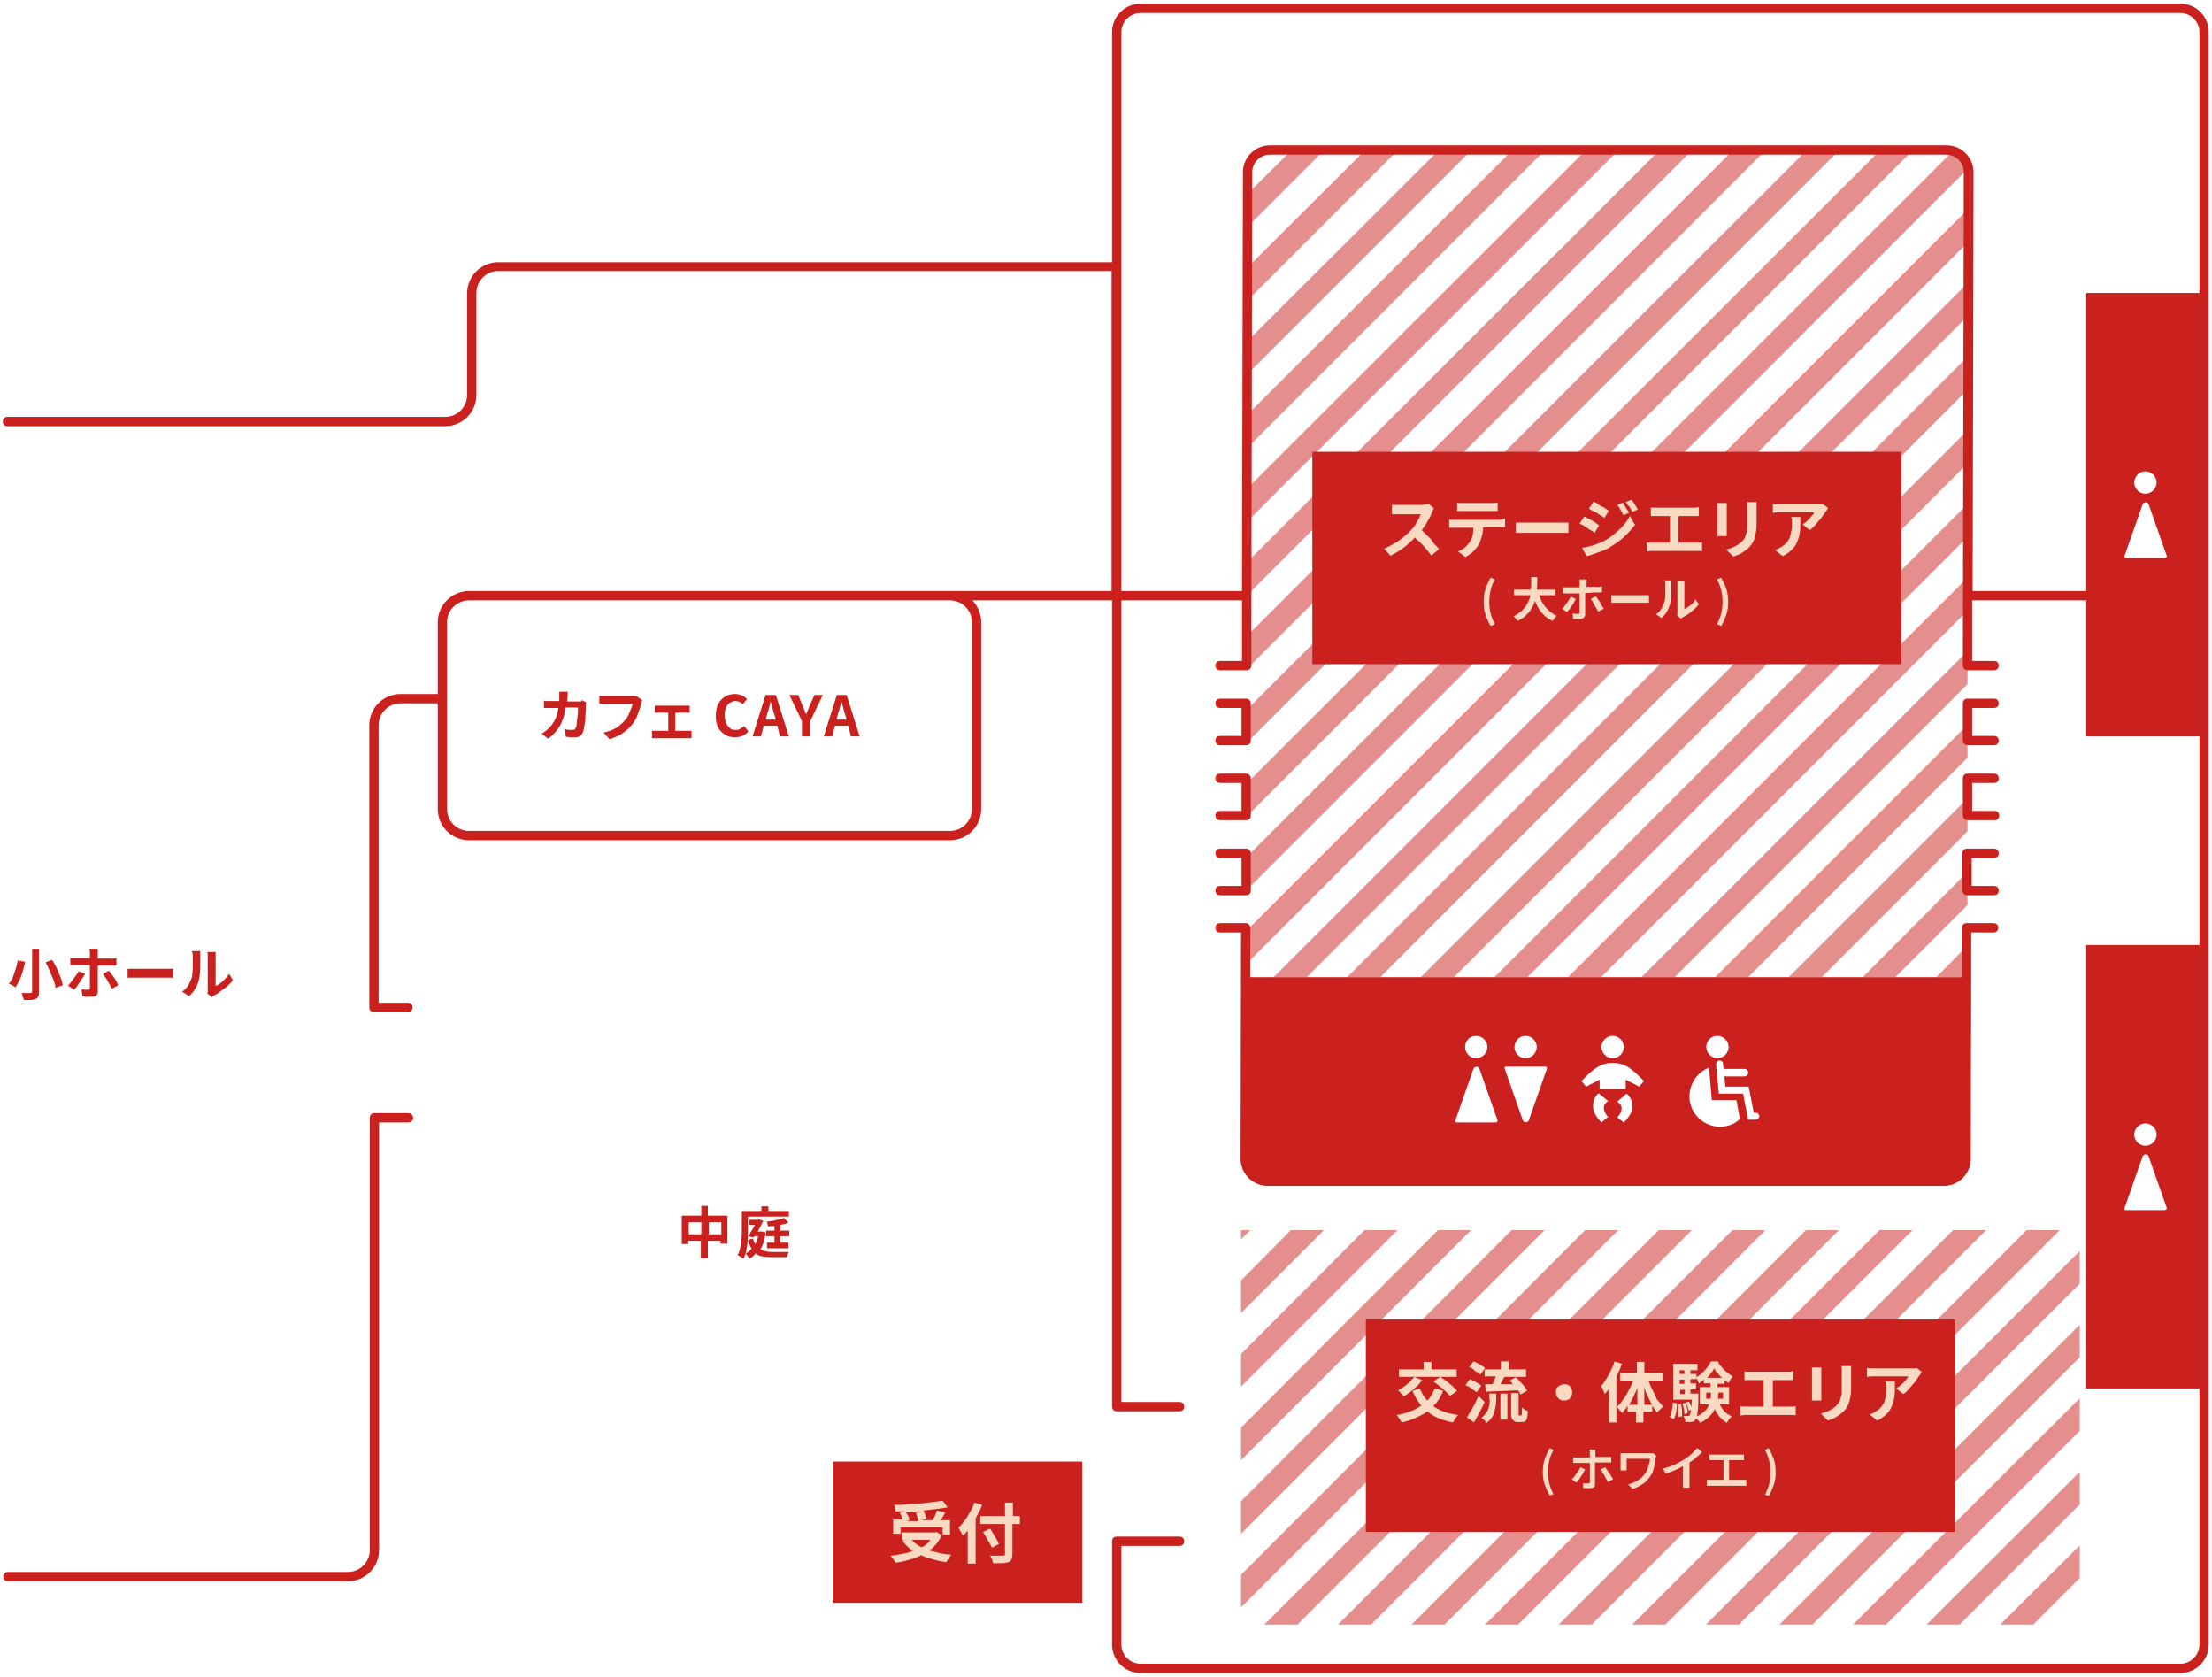
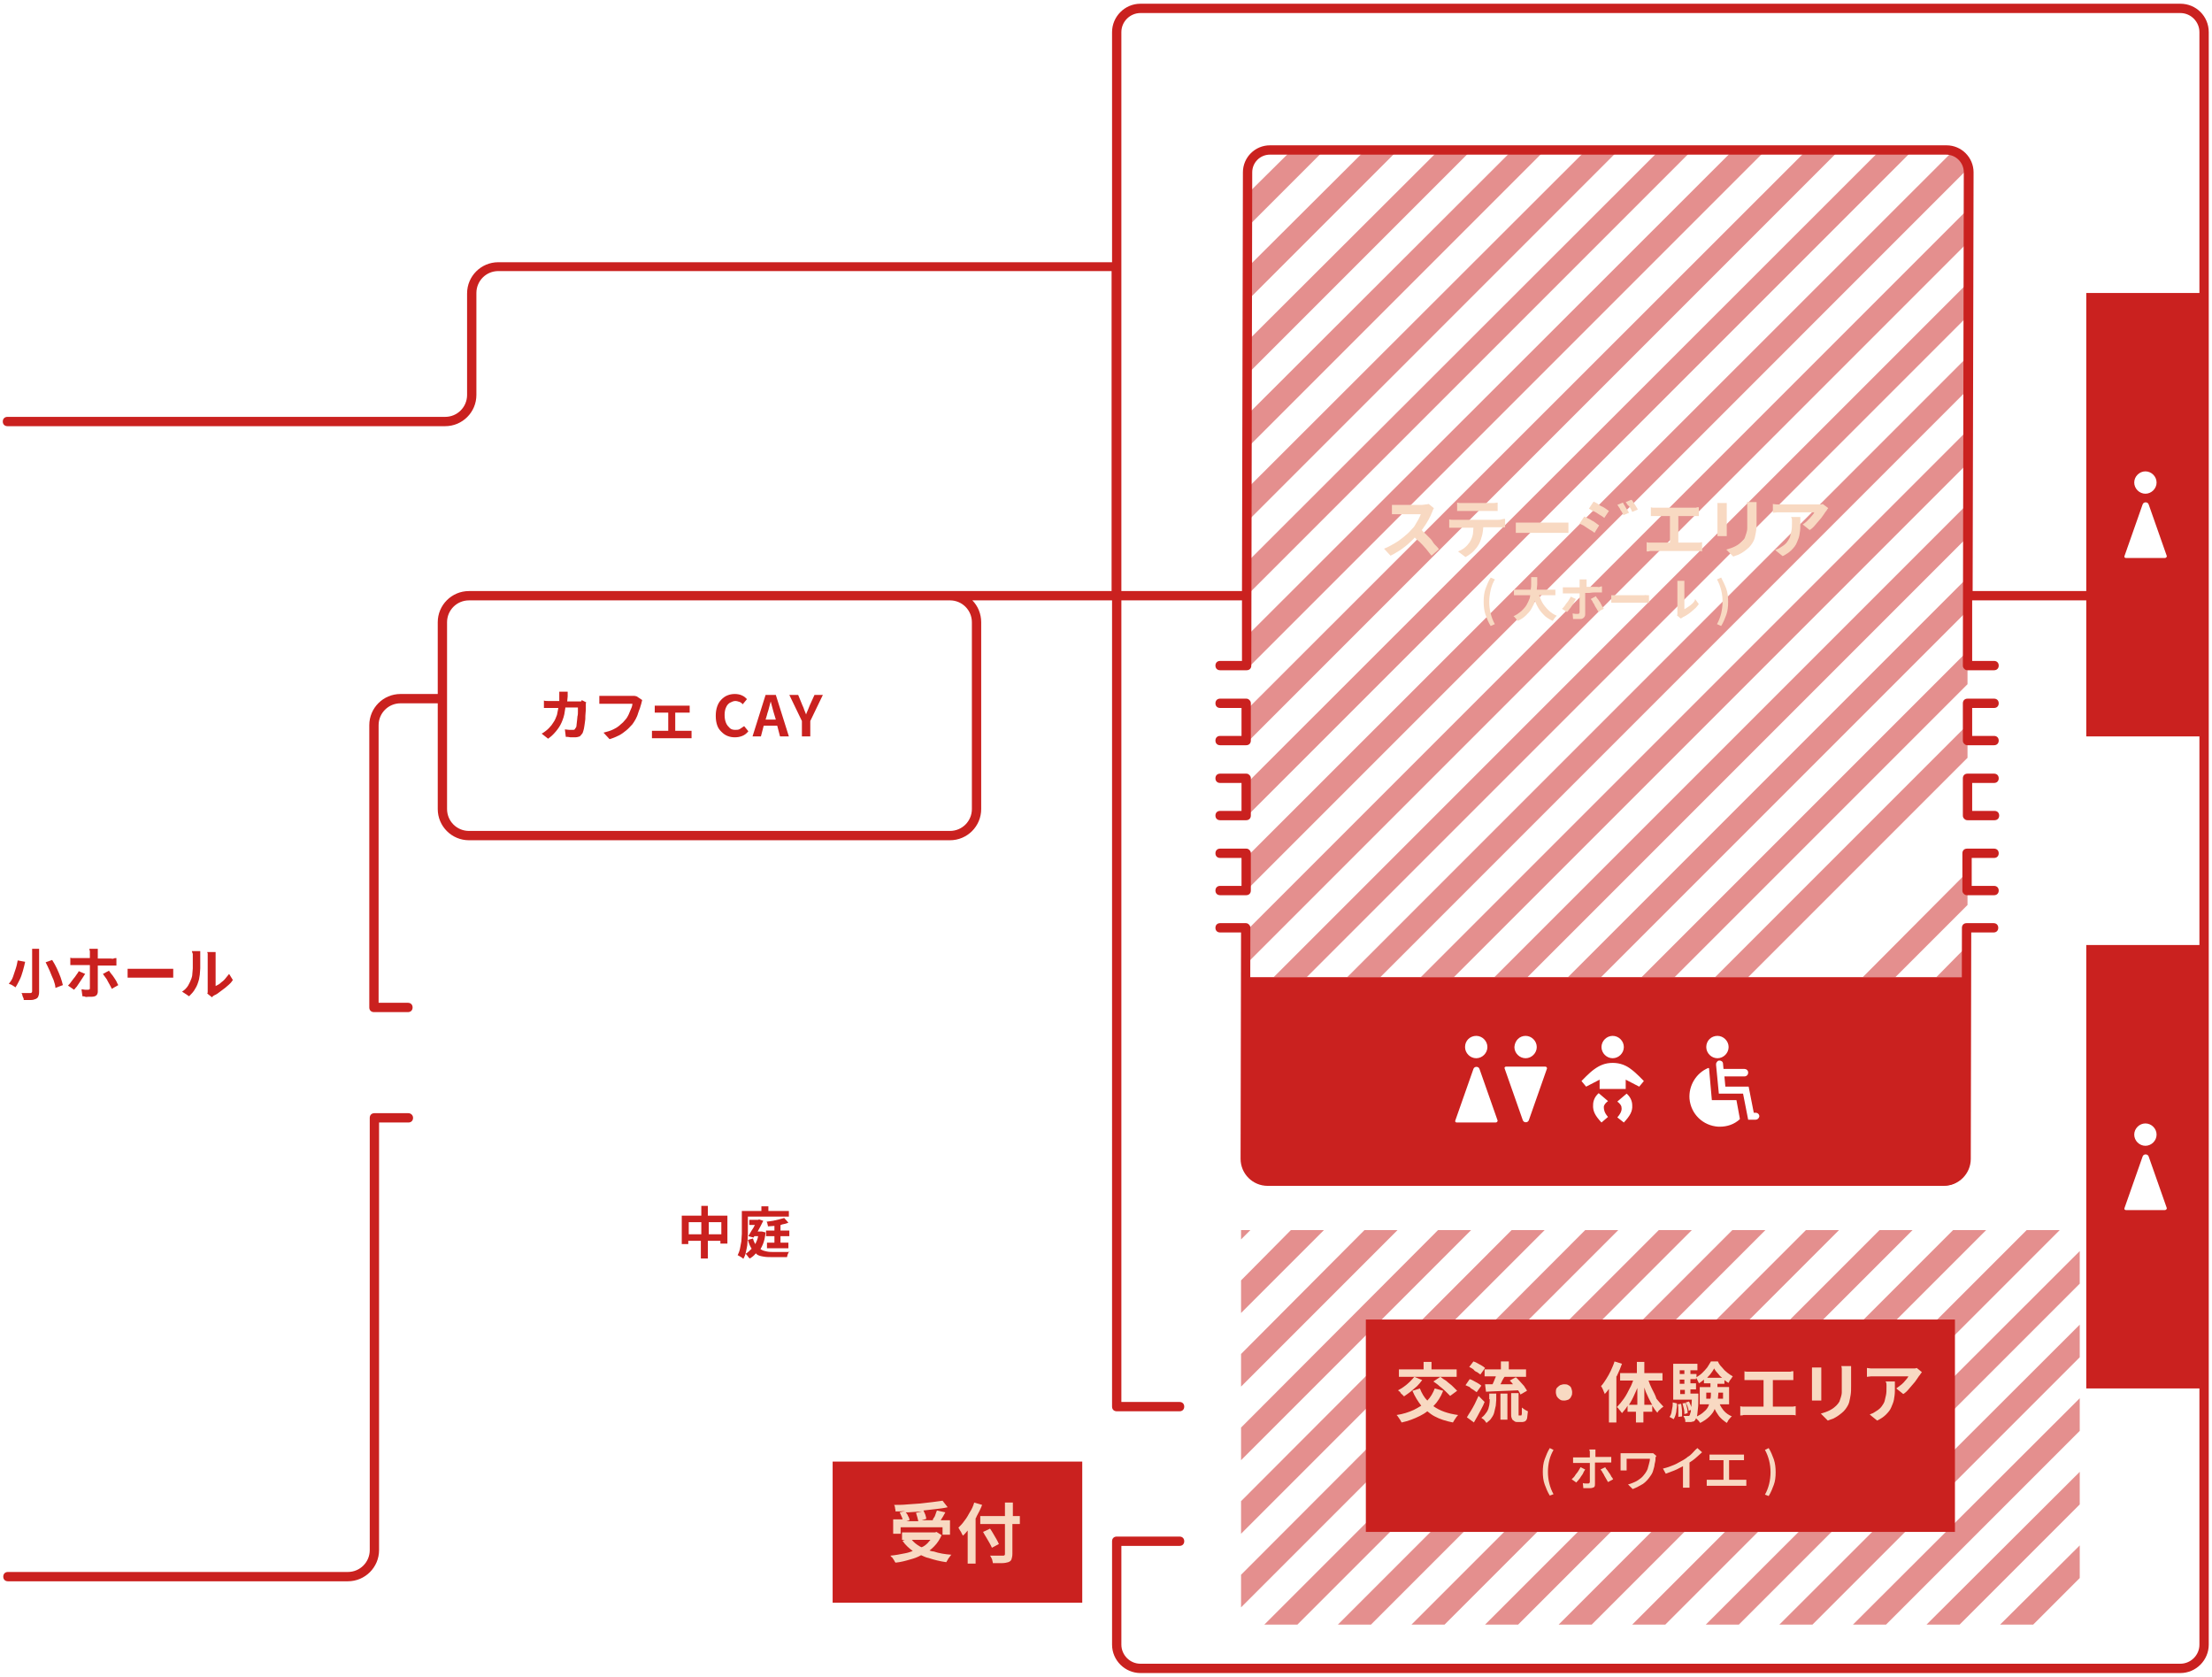
<svg xmlns="http://www.w3.org/2000/svg" version="1.1" id="レイヤー_1" x="0px" y="0px" viewBox="0 0 475 360" style="enable-background:new 0 0 475 360;" xml:space="preserve">
  <style type="text/css">
	.st0{opacity:0.5;fill:#CA211F;}
	.st1{fill:#CA211F;}
	.st2{fill:#F8D9C2;}
</style>
  <g>
    <polygon class="st0" points="284.4,32.2 267.6,49 267.6,41.9 277.4,32.2  " />
    <polygon class="st0" points="300.2,32.2 267.6,64.8 267.6,57.7 293.2,32.2  " />
    <polygon class="st0" points="316,32.2 267.6,80.6 267.6,73.5 309,32.2  " />
    <polygon class="st0" points="331.8,32.2 267.6,96.4 267.6,89.3 324.8,32.2  " />
    <polygon class="st0" points="347.6,32.2 267.6,112.2 267.6,105.1 340.6,32.2  " />
    <polygon class="st0" points="363.4,32.2 267.6,128 267.6,120.9 356.4,32.2  " />
    <polygon class="st0" points="379.2,32.2 267.6,143.8 267.6,136.7 372.2,32.2  " />
    <polygon class="st0" points="395,32.2 267.6,159.6 267.6,152.5 388,32.2  " />
    <polygon class="st0" points="410.8,32.2 267.6,175.4 267.6,168.3 403.8,32.2  " />
    <path class="st0" d="M422.4,36.4L267.6,191.2v-7.1L419.2,32.6C420.8,33.2,422.1,34.7,422.4,36.4z" />
    <polygon class="st0" points="422.5,45 422.5,52.1 267.6,207 267.6,199.9  " />
    <polygon class="st0" points="422.5,60.8 422.5,67.9 280.6,209.8 273.5,209.8  " />
    <polygon class="st0" points="422.5,76.6 422.5,83.7 296.4,209.8 289.3,209.8  " />
    <polygon class="st0" points="422.5,92.4 422.5,99.5 312.2,209.8 305.1,209.8  " />
    <polygon class="st0" points="422.5,108.2 422.5,115.3 328,209.8 320.9,209.8  " />
    <polygon class="st0" points="422.5,124 422.5,131.1 343.8,209.8 336.7,209.8  " />
    <polygon class="st0" points="422.5,139.8 422.5,146.9 359.6,209.8 352.5,209.8  " />
    <polygon class="st0" points="422.5,155.6 422.5,162.7 375.4,209.8 368.3,209.8  " />
-     <polygon class="st0" points="422.5,171.4 422.5,178.5 391.2,209.8 384.1,209.8  " />
    <polygon class="st0" points="422.5,187.2 422.5,194.3 407,209.8 400,209.8  " />
    <polygon class="st0" points="422.5,203 422.5,209.8 415.8,209.8  " />
    <polygon class="st0" points="268.5,264.1 266.5,266.1 266.5,264.1  " />
    <polygon class="st0" points="284.3,264.1 266.5,281.9 266.5,274.9 277.2,264.1  " />
    <polygon class="st0" points="300.1,264.1 266.5,297.7 266.5,290.7 293,264.1  " />
    <polygon class="st0" points="315.9,264.1 266.5,313.5 266.5,306.5 308.8,264.1  " />
    <polygon class="st0" points="331.7,264.1 266.5,329.3 266.5,322.3 324.6,264.1  " />
    <polygon class="st0" points="347.5,264.1 266.5,345.1 266.5,338.1 340.4,264.1  " />
    <polygon class="st0" points="363.3,264.1 278.6,348.8 271.5,348.8 356.2,264.1  " />
    <polygon class="st0" points="379.1,264.1 294.4,348.8 287.3,348.8 372,264.1  " />
    <polygon class="st0" points="394.9,264.1 310.2,348.8 303.1,348.8 387.8,264.1  " />
    <polygon class="st0" points="410.7,264.1 326,348.8 318.9,348.8 403.6,264.1  " />
    <polygon class="st0" points="426.5,264.1 341.8,348.8 334.7,348.8 419.4,264.1  " />
    <polygon class="st0" points="442.3,264.1 357.6,348.8 350.5,348.8 435.2,264.1  " />
    <polygon class="st0" points="446.6,268.6 446.6,275.6 373.4,348.8 366.3,348.8  " />
    <polygon class="st0" points="446.6,284.4 446.6,291.4 389.2,348.8 382.1,348.8  " />
    <polygon class="st0" points="446.6,300.2 446.6,307.2 405,348.8 397.9,348.8  " />
    <polygon class="st0" points="446.6,316 446.6,323 420.8,348.8 413.7,348.8  " />
    <polygon class="st0" points="446.6,331.8 446.6,338.8 436.6,348.8 429.5,348.8  " />
    <g>
      <path class="st1" d="M124.6,150.6c-0.2,0-0.3,0-0.5,0h-2.3c0-0.4,0.1-0.7,0.1-1.1c0-0.1,0-0.3,0-0.5s0-0.4,0-0.5h-1.8    c0,0.1,0,0.2,0,0.3s0,0.3,0,0.4c0,0.1,0,0.3,0,0.3c0,0.4,0,0.7,0,1h-1.7c-0.2,0-0.5,0-0.8,0s-0.6,0-0.8-0.1v1.6c0.3,0,0.5,0,0.8,0    s0.5,0,0.7,0h1.6c-0.1,0.5-0.2,1-0.3,1.5c-0.2,0.5-0.4,1.1-0.7,1.5c-0.3,0.5-0.6,0.9-1,1.3c-0.2,0.2-0.5,0.5-0.8,0.7    s-0.5,0.4-0.8,0.5l1.4,1.1c0.7-0.5,1.2-1,1.7-1.6s0.9-1.2,1.2-1.9c0.3-0.7,0.6-1.5,0.7-2.5c0-0.2,0.1-0.4,0.1-0.7h2.7    c0,0.3,0,0.6,0,0.9c0,0.3,0,0.7-0.1,1c0,0.4-0.1,0.7-0.1,1s-0.1,0.6-0.1,0.9s-0.1,0.5-0.2,0.6s-0.1,0.2-0.2,0.3s-0.2,0.1-0.4,0.1    c-0.2,0-0.5,0-0.8,0s-0.6-0.1-0.9-0.1l0.2,1.6c0.3,0,0.6,0,1,0.1c0.3,0,0.7,0,1,0c0.4,0,0.7-0.1,1-0.2c0.2-0.2,0.4-0.4,0.6-0.7    c0.1-0.2,0.2-0.6,0.3-1c0.1-0.4,0.1-0.8,0.2-1.3s0.1-0.9,0.1-1.4s0.1-0.9,0.1-1.3c0-0.4,0-0.7,0-1c0-0.1,0-0.2,0-0.3    s0-0.2,0.1-0.3l-1-0.5C124.9,150.6,124.8,150.6,124.6,150.6z" />
      <path class="st1" d="M136,149.4c-0.2,0-0.3,0-0.4,0c-0.1,0-0.2,0-0.5,0s-0.5,0-0.8,0s-0.6,0-0.9,0s-0.7,0-1,0s-0.7,0-1,0    s-0.6,0-0.8,0s-0.4,0-0.5,0s-0.3,0-0.5,0s-0.4,0-0.5,0s-0.3,0-0.4,0v1.7c0.2,0,0.4,0,0.6,0s0.5,0,0.8,0c0.2,0,0.4,0,0.7,0    s0.6,0,1,0s0.8,0,1.2,0s0.8,0,1.2,0s0.7,0,1,0s0.5,0,0.6,0c0,0.3-0.1,0.7-0.3,1.1s-0.3,0.8-0.5,1.2s-0.4,0.8-0.7,1.1    c-0.3,0.4-0.7,0.8-1.1,1.1c-0.4,0.4-0.9,0.7-1.5,1s-1.3,0.5-2.1,0.7l1.3,1.4c0.7-0.2,1.4-0.5,2-0.8s1.1-0.7,1.6-1.1    c0.5-0.4,0.9-0.9,1.3-1.3c0.2-0.3,0.5-0.7,0.7-1.1c0.2-0.4,0.4-0.8,0.5-1.2s0.3-0.8,0.4-1.1c0.1-0.4,0.2-0.7,0.3-1    c0-0.1,0.1-0.3,0.1-0.4s0.1-0.3,0.1-0.4l-1.2-0.8C136.4,149.4,136.2,149.4,136,149.4z" />
      <path class="st1" d="M147.6,156.9H145V153h2.1c0.1,0,0.3,0,0.5,0s0.3,0,0.5,0v-1.5c-0.1,0-0.3,0-0.5,0s-0.3,0-0.5,0h-5.5    c-0.1,0-0.3,0-0.5,0s-0.3,0-0.5,0v1.5c0.1,0,0.3,0,0.5,0s0.3,0,0.5,0h1.9v3.9H141c-0.2,0-0.3,0-0.5,0s-0.3,0-0.5,0v1.6    c0.2,0,0.3,0,0.5,0s0.3,0,0.5,0h6.6c0.1,0,0.2,0,0.4,0s0.3,0,0.5,0v-1.6c-0.1,0-0.3,0-0.4,0C147.9,156.9,147.8,156.9,147.6,156.9z    " />
      <path class="st1" d="M158.9,156.5c-0.3,0.2-0.6,0.2-1,0.2c-0.5,0-0.9-0.1-1.2-0.4s-0.6-0.6-0.8-1.1s-0.3-1-0.3-1.7    c0-0.6,0.1-1.2,0.3-1.6c0.2-0.5,0.5-0.8,0.8-1c0.4-0.2,0.8-0.4,1.2-0.4c0.3,0,0.6,0.1,0.9,0.2c0.3,0.1,0.5,0.3,0.7,0.5l0.9-1.1    c-0.3-0.3-0.6-0.6-1.1-0.8c-0.4-0.2-1-0.3-1.5-0.3c-0.6,0-1.1,0.1-1.6,0.3s-0.9,0.5-1.3,0.9c-0.4,0.4-0.7,0.9-0.9,1.5    s-0.3,1.2-0.3,2s0.1,1.4,0.3,2s0.5,1,0.9,1.4s0.8,0.7,1.3,0.9s1,0.3,1.6,0.3s1.1-0.1,1.6-0.3s0.9-0.5,1.3-1l-0.9-1.1    C159.5,156.1,159.2,156.3,158.9,156.5z" />
      <path class="st1" d="M164.4,149.2l-2.8,8.9h1.8l0.6-2.3h2.9l0.6,2.3h1.9l-2.8-8.9H164.4z M164.4,154.5l0.3-1    c0.1-0.5,0.3-0.9,0.4-1.4s0.3-1,0.4-1.5l0,0c0.1,0.5,0.3,1,0.4,1.5s0.3,1,0.4,1.4l0.3,1H164.4z" />
      <path class="st1" d="M173.9,151.4c-0.1,0.3-0.3,0.7-0.4,1s-0.3,0.6-0.4,1l0,0c-0.1-0.3-0.3-0.7-0.4-1s-0.2-0.6-0.4-1l-0.9-2.2    h-1.9l2.7,5.6v3.3h1.8v-3.3l2.7-5.6h-1.8L173.9,151.4z" />
-       <path class="st1" d="M182.7,158.1h1.9l-2.8-8.9h-2.1l-2.8,8.9h1.8l0.6-2.3h2.9L182.7,158.1z M179.6,154.5l0.3-1    c0.1-0.5,0.3-0.9,0.4-1.4s0.3-1,0.4-1.5l0,0c0.1,0.5,0.3,1,0.4,1.5s0.3,1,0.4,1.4l0.3,1H179.6z" />
    </g>
    <g>
      <path class="st1" d="M12.2,207.9c-0.3-0.6-0.6-1.2-1-1.8l-1.4,0.5c0.3,0.6,0.6,1.2,0.9,1.9s0.5,1.3,0.8,1.9    c0.2,0.6,0.4,1.2,0.4,1.7l1.6-0.6c-0.1-0.5-0.3-1.1-0.5-1.7C12.8,209.2,12.5,208.6,12.2,207.9z" />
      <path class="st1" d="M5.4,206.5l-1.6-0.3c-0.1,0.5-0.2,1.1-0.4,1.7c-0.2,0.6-0.4,1.2-0.6,1.8s-0.5,1-0.9,1.5    c0.1,0.1,0.3,0.1,0.5,0.2s0.3,0.2,0.5,0.3s0.3,0.2,0.4,0.3c0.3-0.4,0.6-1,0.9-1.6s0.5-1.2,0.7-1.9C5.1,207.7,5.3,207.1,5.4,206.5z    " />
      <path class="st1" d="M6.9,212.8c0,0.1,0,0.2-0.1,0.3s-0.1,0.1-0.3,0.1c-0.1,0-0.2,0-0.4,0c-0.2,0-0.4,0-0.7,0c-0.3,0-0.5,0-0.8,0    c0.1,0.1,0.2,0.3,0.2,0.5c0.1,0.2,0.1,0.4,0.2,0.5c0.1,0.2,0.1,0.3,0.1,0.5c0.6,0,1.1,0,1.5,0s0.8-0.1,1-0.2    c0.3-0.1,0.5-0.3,0.6-0.5s0.2-0.6,0.2-1v-9.3H6.9V212.8z" />
      <path class="st1" d="M18.3,209.1l-1.4-0.6c-0.1,0.3-0.3,0.5-0.5,0.8s-0.4,0.6-0.6,0.8c-0.2,0.3-0.4,0.5-0.6,0.8    c-0.2,0.3-0.4,0.5-0.6,0.7l1.3,0.9c0.2-0.2,0.3-0.4,0.6-0.7c0.2-0.3,0.4-0.6,0.6-0.9s0.4-0.6,0.6-0.9    C18,209.6,18.1,209.3,18.3,209.1z" />
      <path class="st1" d="M24.5,209.9c-0.2-0.3-0.4-0.6-0.6-0.8c-0.2-0.3-0.4-0.5-0.5-0.7l-1.3,0.7c0.1,0.2,0.3,0.4,0.5,0.7    s0.4,0.5,0.5,0.8c0.2,0.3,0.3,0.6,0.5,0.9c0.2,0.3,0.3,0.6,0.4,0.8l1.4-0.8c-0.1-0.2-0.3-0.5-0.4-0.8    C24.9,210.5,24.7,210.2,24.5,209.9z" />
      <path class="st1" d="M23.2,207.3c0.3,0,0.5,0,0.6,0c0.2,0,0.4,0,0.6,0s0.4,0,0.6,0v-1.6c-0.2,0-0.4,0-0.6,0.1s-0.4,0-0.6,0    c-0.1,0-0.3,0-0.6,0c-0.3,0-0.7,0-1.1,0c-0.3,0-0.7,0-1.1,0c0-0.1,0-0.1,0-0.2c0-0.3,0-0.6,0-0.8c0-0.1,0-0.2,0-0.4    c0-0.1,0-0.3,0-0.4c0-0.1,0-0.2,0-0.3h-1.8c0,0.1,0,0.3,0.1,0.5c0,0.2,0,0.4,0,0.6c0,0.2,0,0.5,0,0.8v0.1h-0.1c-0.5,0-0.9,0-1.3,0    s-0.8,0-1,0c-0.3,0-0.5,0-0.6,0c-0.2,0-0.4,0-0.6,0c-0.2,0-0.4,0-0.6-0.1v1.6c0.2,0,0.4,0,0.6,0s0.4,0,0.6,0c0.1,0,0.3,0,0.6,0    s0.6,0,1,0s0.9,0,1.3,0c0,0,0,0,0.1,0l0,0c0,0.1,0,0.3,0,0.5s0,0.5,0,0.9s0,0.7,0,1.1c0,0.4,0,0.7,0,1s0,0.6,0,0.9s0,0.4,0,0.5    c0,0.2,0,0.3-0.1,0.3c-0.1,0.1-0.2,0.1-0.3,0.1c-0.2,0-0.3,0-0.6,0c-0.2,0-0.5-0.1-0.8-0.1l0.2,1.5c0.2,0,0.4,0,0.6,0.1    s0.4,0,0.7,0s0.4,0,0.7,0c0.4,0,0.8-0.1,1-0.3s0.3-0.5,0.3-0.8c0-0.2,0-0.4,0-0.7s0-0.6,0-1s0-0.7,0-1.1c0-0.4,0-0.8,0-1.1    c0-0.4,0-0.7,0-1s0-0.5,0-0.7l0,0c0.4,0,0.8,0,1.1,0C22.5,207.3,22.9,207.3,23.2,207.3z" />
      <path class="st1" d="M35.8,208c-0.2,0-0.4,0-0.6,0c-0.3,0-0.6,0-0.9,0s-0.7,0-1,0s-0.7,0-1.1,0c-0.4,0-0.7,0-1.1,0    c-0.3,0-0.7,0-1,0s-0.5,0-0.7,0s-0.4,0-0.7,0s-0.5,0-0.7,0s-0.4,0-0.6,0v1.9c0.2,0,0.5,0,0.9,0s0.7,0,1.1,0c0.2,0,0.4,0,0.7,0    s0.6,0,1,0s0.7,0,1.1,0s0.7,0,1.1,0s0.7,0,1,0s0.6,0,0.9,0s0.5,0,0.6,0c0.3,0,0.5,0,0.8,0s0.5,0,0.6,0V208c-0.2,0-0.4,0-0.6,0    C36.3,208,36.1,208,35.8,208z" />
      <path class="st1" d="M41.4,204.8c0,0.2,0,0.4,0,0.6c0,0.4,0,0.8,0,1.2s0,0.9,0,1.3c0,0.4-0.1,0.9-0.1,1.2c0,0.4-0.1,0.7-0.2,1    c-0.2,0.5-0.4,1-0.7,1.5s-0.8,1-1.3,1.3l1.5,1c0.5-0.5,1-1,1.3-1.6c0.4-0.6,0.6-1.2,0.8-1.9c0.1-0.3,0.1-0.7,0.2-1.1    c0-0.4,0.1-0.9,0.1-1.4s0-1,0-1.4c0-0.5,0-0.9,0-1.2c0-0.2,0-0.3,0-0.5s0-0.3,0-0.4c0-0.1,0-0.2,0-0.2h-1.8    C41.3,204.5,41.3,204.6,41.4,204.8z" />
      <path class="st1" d="M49.2,209.1c-0.3,0.4-0.6,0.7-0.9,1.1s-0.7,0.6-1,0.9s-0.7,0.4-1,0.6c0-0.1,0-0.3,0-0.5s0-0.5,0-0.9    s0-0.7,0-1.1c0-0.4,0-0.8,0-1.2s0-0.8,0-1.1s0-0.7,0-0.9c0-0.3,0-0.5,0-0.6c0-0.3,0-0.5,0-0.7s0-0.3,0-0.3h-1.8c0,0,0,0.1,0.1,0.3    c0,0.2,0,0.4,0,0.7c0,0.1,0,0.4,0,0.7s0,0.6,0,1s0,0.8,0,1.3c0,0.4,0,0.9,0,1.3c0,0.4,0,0.8,0,1.2s0,0.7,0,1s0,0.4,0,0.5    c0,0.2,0,0.3,0,0.5s0,0.3-0.1,0.4l1,0.8c0.1,0,0.1-0.1,0.2-0.2c0.1-0.1,0.2-0.1,0.3-0.2c0.5-0.2,0.9-0.5,1.4-0.9s1-0.7,1.4-1.1    c0.5-0.4,0.9-0.8,1.2-1.3L49.2,209.1z" />
    </g>
    <g>
      <path class="st1" d="M152.1,258.9h-1.5v2.1h-4.2v6.1h1.4v-0.7h2.7v3.8h1.5v-3.8h2.7v0.6h1.5v-6H152v-2.1H152.1z M147.9,265v-2.6    h2.7v2.6H147.9z M154.9,262.4v2.6h-2.7v-2.6H154.9z" />
      <path class="st1" d="M169.2,268.8c-0.2,0-0.5,0-0.8,0s-0.6,0-0.9,0s-0.5,0-0.8,0s-0.4,0-0.5,0c-0.5,0-1,0-1.5-0.1    s-0.9-0.2-1.2-0.4c-0.1,0-0.1-0.1-0.2-0.1c0.2-0.3,0.3-0.6,0.5-1c0.3-0.7,0.5-1.6,0.6-2.6l-0.8-0.2h-0.2h-0.3h-0.4    c0.2-0.4,0.4-0.7,0.6-1.1c0.2-0.4,0.4-0.8,0.6-1.2l-0.9-0.3l-0.2,0.1h-0.2h-1.7v1.1h1.2c-0.2,0.4-0.4,0.8-0.7,1.2    c-0.2,0.4-0.5,0.8-0.7,1.2l1.1,0.3c0.1-0.1,0.1-0.2,0.2-0.3h0.8c-0.1,0.7-0.4,1.2-0.6,1.7c-0.2-0.3-0.4-0.7-0.5-1.2l-1.1,0.3    c0.2,0.8,0.5,1.4,0.8,1.9l0,0c-0.4,0.4-0.8,0.8-1.3,1.1c0.1,0.1,0.2,0.1,0.3,0.3c0.1,0.1,0.2,0.2,0.3,0.4c0.1,0.1,0.2,0.2,0.3,0.3    c0.5-0.3,0.9-0.6,1.3-1.1c0.1,0.1,0.2,0.1,0.2,0.2c0.4,0.3,0.9,0.4,1.5,0.5s1.2,0.1,1.9,0.1h2.5h0.6c0-0.1,0.1-0.3,0.1-0.4    s0.1-0.3,0.2-0.5c0.1-0.2,0.1-0.3,0.2-0.4C169.6,268.8,169.4,268.8,169.2,268.8z" />
      <path class="st1" d="M160.6,265c0-0.6,0-1.1,0-1.6v-2.2h8.8V260H165v-1h-1.5v1h-3H160h-0.7v3.5c0,0.4,0,0.9,0,1.4s-0.1,1-0.1,1.6    c-0.1,0.5-0.2,1.1-0.3,1.6s-0.3,1-0.5,1.4c0.1,0,0.2,0.1,0.4,0.2s0.3,0.2,0.5,0.3c0.1,0.1,0.3,0.2,0.3,0.3c0.3-0.5,0.5-1,0.6-1.6    s0.3-1.2,0.3-1.8C160.5,266.2,160.6,265.6,160.6,265z" />
      <path class="st1" d="M169.5,265.4v-1.2h-1.9V263c0.1,0,0.2,0,0.3-0.1c0.5-0.1,1-0.2,1.4-0.4l-0.9-1c-0.3,0.1-0.7,0.2-1.1,0.3    c-0.4,0.1-0.9,0.2-1.3,0.3c-0.5,0.1-0.9,0.1-1.4,0.2c0.1,0.1,0.2,0.3,0.2,0.5c0.1,0.2,0.1,0.4,0.1,0.5c0.5,0,0.9-0.1,1.4-0.1v1    h-1.8v1.2h1.8v1.4h-1.6v1.2h4.6v-1.2h-1.7v-1.4H169.5z" />
    </g>
    <g>
-       <rect x="281.8" y="97" class="st1" width="126.5" height="45.6" />
      <g>
        <path class="st2" d="M307.2,115.7c-0.4-0.4-0.8-0.8-1.2-1.2c-0.3-0.2-0.5-0.5-0.7-0.7c0.2-0.2,0.4-0.5,0.5-0.7     c0.4-0.5,0.7-1.1,1-1.6s0.5-1,0.7-1.5c0.1-0.1,0.1-0.3,0.2-0.5s0.2-0.3,0.2-0.4l-1.1-0.9c-0.1,0-0.3,0.1-0.6,0.1     s-0.5,0.1-0.8,0.1c-0.1,0-0.3,0-0.5,0s-0.5,0-0.9,0c-0.3,0-0.7,0-1,0s-0.7,0-1,0s-0.6,0-0.9,0s-0.5,0-0.6,0s-0.3,0-0.5,0     s-0.4,0-0.6,0s-0.4,0-0.5,0v2c0.1,0,0.2,0,0.4,0c0.2,0,0.4,0,0.6,0s0.4,0,0.6,0c0.1,0,0.3,0,0.5,0s0.5,0,0.8,0s0.7,0,1,0     c0.4,0,0.7,0,1,0s0.6,0,0.8,0c0.2,0,0.4,0,0.5,0c-0.1,0.3-0.3,0.7-0.5,1.1s-0.5,0.8-0.7,1.2s-0.6,0.8-0.9,1.1     c-0.4,0.5-1,1-1.6,1.5s-1.3,1-2,1.4s-1.4,0.8-2.2,1.1l1.4,1.5c0.7-0.3,1.4-0.8,2.1-1.2c0.7-0.5,1.4-1,2-1.6     c0.4-0.4,0.8-0.7,1.1-1.1c0.3,0.3,0.6,0.6,1,0.9c0.5,0.5,1,1,1.4,1.5s0.8,1,1.2,1.5l1.6-1.4c-0.2-0.3-0.5-0.6-0.9-1     S307.6,116.1,307.2,115.7z" />
        <path class="st2" d="M321.8,111.6c-0.1,0-0.4,0-0.7,0c-0.4,0-0.8,0-1.3,0s-1.1,0-1.7,0s-1.2,0-1.8,0s-1.1,0-1.7,0     c-0.5,0-1,0-1.3,0c-0.4,0-0.6,0-0.7,0c-0.2,0-0.4,0-0.7,0c-0.2,0-0.5,0-0.7-0.1v1.8c0.2,0,0.4,0,0.7,0c0.2,0,0.5,0,0.7,0     c0.1,0,0.4,0,0.7,0c0.4,0,0.8,0,1.3,0s1.1,0,1.7,0h0.1c0,0.5-0.1,0.9-0.1,1.3c-0.1,0.7-0.4,1.3-0.7,1.8c-0.3,0.4-0.6,0.8-1.1,1.2     c-0.5,0.4-0.9,0.6-1.4,0.8l1.6,1.2c0.4-0.2,0.8-0.5,1.2-0.8c0.4-0.3,0.7-0.6,1-1c0.3-0.3,0.5-0.7,0.7-1c0.3-0.6,0.5-1.2,0.7-2     c0.1-0.5,0.2-1.1,0.2-1.6c0.5,0,0.9,0,1.4,0s1,0,1.3,0c0.4,0,0.6,0,0.7,0c0.2,0,0.4,0,0.7,0c0.2,0,0.4,0,0.6,0v-1.8     c-0.2,0-0.4,0-0.7,0.1S322,111.6,321.8,111.6z" />
        <path class="st2" d="M314.4,109.7c0.2,0,0.5,0,0.8,0s0.8,0,1.3,0s1,0,1.4,0c0.5,0,0.9,0,1.3,0s0.6,0,0.8,0c0.2,0,0.5,0,0.8,0     s0.5,0,0.8,0v-1.8c-0.2,0-0.5,0.1-0.8,0.1s-0.5,0-0.8,0c-0.2,0-0.4,0-0.8,0s-0.8,0-1.3,0s-1,0-1.4,0c-0.5,0-0.9,0-1.3,0     s-0.7,0-0.8,0c-0.2,0-0.5,0-0.7,0c-0.3,0-0.5,0-0.8-0.1v1.8c0.2,0,0.5,0,0.7,0C313.9,109.7,314.2,109.7,314.4,109.7z" />
        <path class="st2" d="M336.8,114.4v-2.2c-0.2,0-0.4,0-0.7,0c-0.3,0-0.6,0-0.9,0c-0.2,0-0.4,0-0.7,0s-0.6,0-1,0s-0.8,0-1.2,0     s-0.9,0-1.3,0s-0.9,0-1.3,0s-0.8,0-1.1,0c-0.3,0-0.6,0-0.9,0c-0.2,0-0.5,0-0.8,0s-0.6,0-0.8,0c-0.3,0-0.5,0-0.6,0v2.2     c0.3,0,0.6,0,1,0s0.8,0,1.2,0c0.2,0,0.5,0,0.9,0c0.3,0,0.7,0,1.1,0s0.8,0,1.3,0s0.9,0,1.3,0s0.8,0,1.2,0s0.7,0,1,0s0.6,0,0.7,0     c0.3,0,0.6,0,0.9,0S336.7,114.4,336.8,114.4z" />
        <path class="st2" d="M340.9,113.4c0.3,0.2,0.6,0.4,0.8,0.5c0.3,0.2,0.5,0.3,0.7,0.5l1-1.6c-0.2-0.1-0.4-0.3-0.7-0.5     c-0.3-0.2-0.5-0.4-0.8-0.5c-0.3-0.2-0.6-0.4-0.9-0.5c-0.3-0.2-0.6-0.3-0.8-0.4l-1,1.5c0.2,0.1,0.5,0.3,0.8,0.4     C340.3,113,340.6,113.2,340.9,113.4z" />
        <path class="st2" d="M343,110.2c0.3,0.2,0.6,0.4,0.8,0.5c0.3,0.2,0.5,0.3,0.7,0.5l1-1.5c-0.2-0.1-0.4-0.3-0.7-0.5     c-0.3-0.2-0.6-0.4-0.9-0.5s-0.6-0.4-0.9-0.6s-0.6-0.3-0.8-0.4l-1,1.5c0.2,0.1,0.5,0.3,0.8,0.5C342.4,109.8,342.7,110,343,110.2z" />
-         <path class="st2" d="M351.1,112.7l-1.1-1.9c-0.4,0.7-0.8,1.3-1.4,2s-1.2,1.2-1.9,1.8c-0.7,0.6-1.4,1.1-2.2,1.5     c-0.5,0.3-1,0.5-1.6,0.7c-0.5,0.2-1.1,0.4-1.6,0.5s-1.1,0.3-1.6,0.3l1,1.8c0.4-0.1,0.9-0.2,1.4-0.4c0.5-0.2,1.1-0.4,1.7-0.6     s1.1-0.5,1.6-0.7c1.1-0.7,2.2-1.4,3.2-2.3S350.4,113.6,351.1,112.7z" />
        <path class="st2" d="M348.2,109.8c0.1,0.2,0.3,0.5,0.4,0.8l1.2-0.5c-0.1-0.2-0.2-0.5-0.4-0.7s-0.3-0.5-0.5-0.8s-0.3-0.5-0.4-0.7     l-1.2,0.5c0.2,0.2,0.3,0.5,0.5,0.7C347.9,109.3,348,109.6,348.2,109.8z" />
        <path class="st2" d="M350.1,109.1c0.1,0.2,0.3,0.5,0.4,0.8l1.2-0.5c-0.1-0.2-0.2-0.4-0.4-0.7s-0.3-0.5-0.5-0.8s-0.3-0.5-0.5-0.6     l-1.2,0.5c0.2,0.2,0.3,0.5,0.5,0.7C349.8,108.6,350,108.9,350.1,109.1z" />
        <path class="st2" d="M364.1,116.5h-3.7v-5.7h3c0.2,0,0.4,0,0.7,0c0.2,0,0.5,0,0.7,0v-1.9c-0.2,0-0.4,0-0.6,0.1     c-0.2,0-0.5,0-0.7,0h-7.6c-0.2,0-0.4,0-0.7,0c-0.3,0-0.5,0-0.7-0.1v1.9c0.2,0,0.4,0,0.7,0c0.3,0,0.5,0,0.7,0h2.7v5.7H355     c-0.2,0-0.4,0-0.7,0c-0.2,0-0.5,0-0.7-0.1v2c0.2,0,0.5,0,0.7-0.1c0.2,0,0.5,0,0.7,0h9.2c0.2,0,0.4,0,0.6,0c0.3,0,0.5,0,0.7,0.1     v-2c-0.2,0-0.4,0.1-0.6,0.1C364.6,116.5,364.3,116.5,364.1,116.5z" />
        <path class="st2" d="M368.8,110.3c0,0.3,0,0.6,0,1s0,0.7,0,1s0,0.6,0,0.9s0,0.4,0,0.6s0,0.4,0,0.7c0,0.2,0,0.4,0,0.6h2     c0-0.2,0-0.4,0-0.6s0-0.4,0-0.6c0-0.1,0-0.3,0-0.6c0-0.3,0-0.5,0-0.9s0-0.6,0-1s0-0.7,0-1s0-0.6,0-0.8s0-0.4,0-0.5     c0-0.2,0-0.4,0-0.6s0-0.3,0-0.5h-2c0,0.2,0,0.4,0,0.6s0,0.4,0,0.5s0,0.3,0,0.5S368.8,110,368.8,110.3z" />
        <path class="st2" d="M375.2,108.5c0,0.2,0,0.5,0,0.8c0,0.2,0,0.5,0,0.8s0,0.7,0,1s0,0.6,0,0.9c0,0.5,0,1,0,1.4s-0.1,0.8-0.2,1.1     c-0.1,0.3-0.2,0.6-0.3,0.9c-0.1,0.3-0.3,0.5-0.6,0.8c-0.4,0.4-0.9,0.8-1.5,1.1s-1.2,0.5-1.9,0.7l1.5,1.5c0.3-0.1,0.7-0.3,1.1-0.4     c0.4-0.2,0.8-0.4,1.2-0.7s0.8-0.6,1.1-0.9c0.3-0.3,0.5-0.6,0.7-0.9s0.4-0.7,0.5-1.1s0.2-0.9,0.3-1.5c0.1-0.6,0.1-1.2,0.1-2     c0-0.2,0-0.5,0-0.9s0-0.7,0-1s0-0.6,0-0.9s0-0.5,0-0.8c0-0.2,0-0.4,0-0.6h-2.1C375.2,108,375.2,108.2,375.2,108.5z" />
        <path class="st2" d="M391.4,108.2c-0.1,0-0.2,0.1-0.4,0.1c-0.2,0-0.4,0-0.6,0s-0.3,0-0.5,0c-0.1,0-0.3,0-0.6,0s-0.6,0-1.1,0     s-0.9,0-1.3,0s-1,0-1.4,0c-0.5,0-0.9,0-1.4,0s-0.8,0-1.1,0c-0.3,0-0.5,0-0.6,0c-0.3,0-0.6,0-0.9,0s-0.6-0.1-0.8-0.1v1.9     c0.3,0,0.6-0.1,0.9-0.1s0.5,0,0.8,0c0.1,0,0.3,0,0.6,0s0.6,0,1,0s0.8,0,1.3,0s0.9,0,1.4,0s0.9,0,1.3,0s0.7,0,1,0s0.5,0,0.6,0     c-0.1,0.2-0.2,0.4-0.4,0.6c-0.2,0.2-0.4,0.5-0.6,0.7s-0.5,0.5-0.7,0.7s-0.5,0.4-0.8,0.6l1.5,1.2c0.5-0.3,0.9-0.7,1.3-1.2     s0.8-0.9,1.2-1.4c0.4-0.5,0.6-0.9,0.9-1.3c0.1-0.1,0.2-0.2,0.3-0.4s0.2-0.3,0.3-0.4L391.4,108.2z" />
        <path class="st2" d="M384.8,111.7c0,0.2,0,0.4,0,0.6c0,0.6,0,1.1-0.1,1.6s-0.2,0.9-0.3,1.3s-0.4,0.8-0.6,1.1s-0.6,0.7-1.1,1     c-0.3,0.2-0.5,0.3-0.8,0.5c-0.3,0.1-0.5,0.2-0.7,0.3l1.6,1.3c0.8-0.4,1.4-0.8,1.9-1.3s0.9-1,1.1-1.5s0.5-1.1,0.6-1.7     s0.2-1.2,0.2-1.9c0-0.6,0-1.3,0-2h-2C384.8,111.3,384.8,111.5,384.8,111.7z" />
        <path class="st2" d="M321,124.4l-0.9-0.4c-0.5,0.8-0.8,1.6-1.1,2.4c-0.3,0.8-0.4,1.8-0.4,2.8s0.1,1.9,0.4,2.8     c0.3,0.8,0.6,1.6,1.1,2.4l0.9-0.4c-0.4-0.7-0.7-1.5-0.9-2.3s-0.3-1.6-0.3-2.5c0-0.8,0.1-1.6,0.3-2.5S320.6,125.1,321,124.4z" />
        <path class="st2" d="M331.1,129.2c-0.2-0.4-0.4-0.9-0.6-1.4h3.5v-1.2h-4c0-0.4,0.1-0.7,0.1-1.1c0-0.6,0-1.1,0-1.6h-1.3     c0,0.4,0,0.9,0,1.4c0,0.4,0,0.8-0.1,1.3h-3.6v1.2h3.5c0,0.2-0.1,0.4-0.1,0.6c-0.2,0.5-0.4,1-0.7,1.5c-0.3,0.5-0.7,0.9-1.1,1.3     c-0.5,0.4-1,0.8-1.7,1.1c0.2,0.1,0.3,0.3,0.5,0.5s0.3,0.4,0.4,0.5c0.7-0.3,1.3-0.7,1.8-1.2s0.9-0.9,1.2-1.5     c0.3-0.5,0.6-1.1,0.7-1.6c0.1,0.3,0.3,0.6,0.4,0.9c0.4,0.8,0.8,1.4,1.4,2c0.5,0.6,1.2,1,2,1.4c0.1-0.1,0.2-0.2,0.3-0.4     c0.1-0.1,0.2-0.3,0.3-0.4c0.1-0.1,0.2-0.2,0.3-0.3c-0.7-0.3-1.3-0.7-1.8-1.2S331.4,129.8,331.1,129.2z" />
        <path class="st2" d="M342.5,127.2c0.2,0,0.4,0,0.5,0s0.3,0,0.5,0s0.3,0,0.5,0v-1.3c-0.1,0-0.3,0-0.5,0.1s-0.4,0-0.5,0     s-0.3,0-0.5,0s-0.5,0-0.9,0c-0.3,0-0.6,0-0.9,0v-0.1c0-0.2,0-0.5,0-0.7c0-0.1,0-0.2,0-0.3c0-0.1,0-0.2,0-0.3c0-0.1,0-0.2,0-0.2     h-1.5c0,0.1,0,0.2,0,0.4c0,0.2,0,0.3,0,0.5s0,0.4,0,0.7v0.1h-0.1c-0.4,0-0.8,0-1.1,0c-0.3,0-0.6,0-0.9,0c-0.2,0-0.4,0-0.5,0     c-0.2,0-0.3,0-0.5,0s-0.3,0-0.5,0v1.3c0.1,0,0.3,0,0.5,0s0.3,0,0.5,0c0.1,0,0.3,0,0.5,0s0.5,0,0.9,0s0.7,0,1.1,0c0,0,0,0,0.1,0     l0,0c0,0.1,0,0.2,0,0.4s0,0.4,0,0.7s0,0.6,0,0.9s0,0.6,0,0.9s0,0.5,0,0.7s0,0.3,0,0.4c0,0.1,0,0.2-0.1,0.3s-0.1,0.1-0.3,0.1     c-0.1,0-0.3,0-0.5,0s-0.4-0.1-0.6-0.1l0.1,1.2c0.2,0,0.3,0,0.5,0s0.4,0,0.5,0c0.2,0,0.4,0,0.5,0c0.4,0,0.6-0.1,0.8-0.3     s0.3-0.4,0.3-0.7c0-0.1,0-0.3,0-0.6c0-0.2,0-0.5,0-0.8s0-0.6,0-0.9s0-0.6,0-0.9c0-0.3,0-0.6,0-0.8s0-0.4,0-0.6l0,0     c0.3,0,0.6,0,0.9,0C341.9,127.2,342.2,127.2,342.5,127.2z" />
        <path class="st2" d="M338.4,128.6l-1.1-0.5c-0.1,0.2-0.2,0.4-0.4,0.7c-0.1,0.2-0.3,0.5-0.5,0.7s-0.3,0.5-0.5,0.7     s-0.3,0.4-0.5,0.5l1.1,0.7c0.1-0.1,0.3-0.3,0.5-0.6c0.2-0.2,0.4-0.5,0.5-0.7c0.2-0.3,0.4-0.5,0.5-0.8     C338.1,129.1,338.3,128.8,338.4,128.6z" />
        <path class="st2" d="M343.6,129.3c-0.2-0.2-0.3-0.5-0.5-0.7s-0.3-0.4-0.4-0.6l-1.1,0.6c0.1,0.2,0.3,0.3,0.4,0.6s0.3,0.4,0.4,0.7     s0.3,0.5,0.4,0.7s0.3,0.5,0.4,0.7l1.2-0.6c-0.1-0.2-0.2-0.4-0.4-0.6C343.9,129.8,343.7,129.6,343.6,129.3z" />
        <path class="st2" d="M353,127.8c-0.1,0-0.3,0-0.5,0s-0.5,0-0.7,0c-0.3,0-0.6,0-0.9,0s-0.6,0-0.9,0s-0.6,0-0.9,0s-0.6,0-0.8,0     c-0.2,0-0.5,0-0.6,0c-0.2,0-0.4,0-0.6,0s-0.4,0-0.6,0s-0.3,0-0.5,0v1.6c0.2,0,0.4,0,0.7,0c0.3,0,0.6,0,0.9,0c0.2,0,0.4,0,0.6,0     s0.5,0,0.8,0s0.6,0,0.9,0s0.6,0,0.9,0s0.6,0,0.9,0s0.5,0,0.7,0s0.4,0,0.5,0c0.2,0,0.4,0,0.7,0s0.4,0,0.5,0v-1.6     c-0.1,0-0.3,0-0.5,0C353.4,127.7,353.2,127.8,353,127.8z" />
        <path class="st2" d="M363.4,129.6c-0.3,0.3-0.6,0.5-0.9,0.7s-0.6,0.4-0.8,0.5c0-0.1,0-0.2,0-0.4s0-0.4,0-0.7s0-0.6,0-0.9     c0-0.3,0-0.6,0-1c0-0.3,0-0.6,0-0.9s0-0.5,0-0.8c0-0.2,0-0.4,0-0.5c0-0.2,0-0.4,0-0.6s0-0.3,0-0.3h-1.5c0,0,0,0.1,0,0.3     c0,0.2,0,0.4,0,0.6c0,0.1,0,0.3,0,0.5s0,0.5,0,0.9s0,0.7,0,1.1c0,0.4,0,0.7,0,1.1s0,0.7,0,1s0,0.6,0,0.8s0,0.4,0,0.4     c0,0.1,0,0.3,0,0.4s0,0.2-0.1,0.3l0.8,0.7c0,0,0.1-0.1,0.2-0.1c0.1-0.1,0.2-0.1,0.3-0.2c0.4-0.2,0.8-0.4,1.2-0.7     c0.4-0.3,0.8-0.6,1.2-1c0.4-0.3,0.7-0.7,1-1.1l-0.8-1.1C364,129,363.7,129.3,363.4,129.6z" />
-         <path class="st2" d="M357.6,125.1c0,0.1,0,0.3,0,0.5c0,0.3,0,0.6,0,1s0,0.7,0,1.1c0,0.4,0,0.7-0.1,1c0,0.3-0.1,0.6-0.2,0.8     c-0.1,0.4-0.3,0.8-0.6,1.3c-0.3,0.4-0.6,0.8-1.1,1.1l1.2,0.8c0.4-0.4,0.8-0.8,1.1-1.3c0.3-0.5,0.5-1,0.7-1.6     c0.1-0.3,0.1-0.6,0.2-0.9c0-0.4,0.1-0.7,0.1-1.2c0-0.4,0-0.8,0-1.2c0-0.4,0-0.7,0-1c0-0.1,0-0.3,0-0.4s0-0.2,0-0.3     c0-0.1,0-0.2,0-0.2h-1.5C357.6,124.8,357.6,124.9,357.6,125.1z" />
        <path class="st2" d="M369.6,124l-0.9,0.4c0.4,0.7,0.7,1.5,0.9,2.3c0.2,0.8,0.3,1.6,0.3,2.5c0,0.8-0.1,1.6-0.3,2.5     c-0.2,0.8-0.5,1.6-0.9,2.3l0.9,0.4c0.5-0.8,0.8-1.6,1.1-2.4c0.3-0.8,0.4-1.8,0.4-2.8s-0.1-1.9-0.4-2.8     C370.4,125.6,370,124.8,369.6,124z" />
      </g>
    </g>
    <g>
      <rect x="293.3" y="283.3" class="st1" width="126.5" height="45.6" />
      <g>
        <path class="st2" d="M333.6,311.3l-0.8-0.4c-0.5,0.8-0.8,1.6-1.1,2.4c-0.3,0.8-0.4,1.8-0.4,2.7s0.1,1.9,0.4,2.7     c0.3,0.8,0.6,1.6,1.1,2.4l0.8-0.3c-0.4-0.7-0.7-1.5-0.9-2.3s-0.3-1.6-0.3-2.5c0-0.8,0.1-1.7,0.3-2.5S333.2,312,333.6,311.3z" />
        <path class="st2" d="M340.4,315.5l-1-0.5c-0.1,0.2-0.2,0.4-0.4,0.7s-0.3,0.5-0.5,0.7s-0.3,0.5-0.5,0.7s-0.4,0.4-0.5,0.5l1,0.7     c0.1-0.2,0.3-0.3,0.5-0.6c0.2-0.2,0.4-0.5,0.5-0.7c0.2-0.3,0.4-0.5,0.5-0.8S340.3,315.7,340.4,315.5z" />
        <path class="st2" d="M345.6,316.3c-0.2-0.2-0.3-0.5-0.5-0.7s-0.3-0.4-0.4-0.6l-1,0.5c0.1,0.2,0.3,0.3,0.4,0.6     c0.1,0.2,0.3,0.4,0.4,0.7c0.1,0.2,0.3,0.5,0.4,0.7s0.3,0.5,0.4,0.7l1.1-0.6c-0.1-0.2-0.2-0.4-0.4-0.6     C345.9,316.7,345.7,316.5,345.6,316.3z" />
        <path class="st2" d="M344.5,314c0.2,0,0.4,0,0.5,0s0.3,0,0.5,0s0.3,0,0.5,0v-1.2c-0.1,0-0.3,0-0.5,0s-0.3,0-0.5,0     c-0.1,0-0.3,0-0.5,0s-0.5,0-0.9,0c-0.3,0-0.6,0-1,0c0-0.1,0-0.1,0-0.2c0-0.2,0-0.4,0-0.6c0-0.1,0-0.2,0-0.3c0-0.1,0-0.2,0-0.3     c0-0.1,0-0.2,0-0.2h-1.3c0,0.1,0,0.2,0.1,0.4c0,0.2,0,0.3,0,0.4c0,0.2,0,0.4,0,0.7c0,0.1,0,0.1,0,0.2h-0.1c-0.4,0-0.8,0-1.1,0     c-0.3,0-0.6,0-0.9,0c-0.2,0-0.4,0-0.5,0c-0.2,0-0.3,0-0.5,0s-0.3,0-0.5,0v1.2c0.1,0,0.3,0,0.5,0s0.3,0,0.5,0c0.1,0,0.3,0,0.5,0     s0.5,0,0.9,0c0.3,0,0.7,0,1.1,0h0.1l0,0c0,0.1,0,0.2,0,0.4s0,0.5,0,0.7c0,0.3,0,0.6,0,0.9s0,0.6,0,0.9s0,0.5,0,0.7s0,0.3,0,0.4     s0,0.2-0.1,0.3s-0.1,0.1-0.3,0.1c-0.1,0-0.3,0-0.5,0s-0.4,0-0.6-0.1l0.1,1.1c0.2,0,0.3,0,0.5,0s0.4,0,0.5,0c0.2,0,0.4,0,0.5,0     c0.3,0,0.6-0.1,0.8-0.2c0.2-0.2,0.2-0.4,0.2-0.7c0-0.1,0-0.3,0-0.6s0-0.5,0-0.8s0-0.6,0-0.9s0-0.6,0-0.9s0-0.6,0-0.8s0-0.4,0-0.6     l0,0c0.4,0,0.7,0,1,0C344,314,344.3,314,344.5,314z" />
        <path class="st2" d="M354.6,312c-0.1,0-0.3,0-0.5,0c-0.1,0-0.2,0-0.5,0c-0.2,0-0.5,0-0.7,0s-0.6,0-0.9,0s-0.6,0-0.9,0     s-0.6,0-0.9,0s-0.5,0-0.7,0s-0.3,0-0.4,0c-0.2,0-0.4,0-0.6,0s-0.4,0-0.5,0c0,0.1,0,0.3,0,0.4s0,0.3,0,0.4s0,0.3,0,0.5     s0,0.4,0,0.6s0,0.4,0,0.6s0,0.3,0,0.4s0,0.2,0,0.4c0,0.1,0,0.3,0,0.4h1.3c0-0.1,0-0.3,0-0.4s0-0.3,0-0.3c0-0.1,0-0.2,0-0.3     c0-0.1,0-0.3,0-0.4s0-0.3,0-0.4s0-0.3,0-0.4s0-0.2,0-0.3c0.1,0,0.3,0,0.5,0s0.5,0,0.7,0s0.6,0,0.9,0s0.6,0,0.9,0s0.6,0,0.9,0     s0.5,0,0.7,0s0.3,0,0.4,0c0,0.4-0.1,0.7-0.2,1.1s-0.2,0.7-0.3,1.1c-0.1,0.3-0.3,0.6-0.5,0.9c-0.3,0.4-0.6,0.8-1,1.1     c-0.4,0.3-0.8,0.6-1.3,0.8c-0.5,0.2-0.9,0.4-1.4,0.5l1,1c0.8-0.3,1.5-0.7,2.2-1.1c0.7-0.5,1.2-1.1,1.6-1.7     c0.3-0.4,0.5-0.8,0.6-1.2c0.1-0.4,0.3-0.9,0.3-1.3c0.1-0.4,0.2-0.8,0.2-1.2c0,0,0-0.1,0-0.2s0-0.2,0.1-0.2c0-0.1,0-0.1,0.1-0.2     L355,312C354.8,312,354.7,312,354.6,312z" />
        <path class="st2" d="M363.4,312c-0.3,0.3-0.6,0.6-1,0.8c-0.3,0.3-0.7,0.5-1,0.7c-0.6,0.3-1.2,0.7-1.9,1s-1.5,0.6-2.4,0.8l0.6,1.1     c0.5-0.2,1.1-0.4,1.6-0.6s1-0.4,1.5-0.7c0.2-0.1,0.4-0.2,0.6-0.3v3.3c0,0.1,0,0.3,0,0.5s0,0.3,0,0.5s0,0.3,0,0.3h1.4     c0-0.1,0-0.2,0-0.3c0-0.1,0-0.3,0-0.5s0-0.3,0-0.5V314c0.2-0.1,0.4-0.3,0.6-0.4c0.4-0.3,0.8-0.6,1.1-0.9s0.7-0.6,1-0.9l-1-0.9     C363.9,311.4,363.7,311.7,363.4,312z" />
        <path class="st2" d="M374,317.7h-2.7v-4.2h2.2c0.1,0,0.3,0,0.5,0s0.3,0,0.5,0v-1.2c-0.1,0-0.3,0-0.5,0s-0.3,0-0.5,0H368     c-0.1,0-0.3,0-0.4,0c-0.2,0-0.3,0-0.5,0v1.2c0.1,0,0.3,0,0.5,0s0.3,0,0.5,0h2v4.2h-2.6c-0.2,0-0.3,0-0.5,0s-0.3,0-0.5,0v1.3     c0.2,0,0.3,0,0.5,0s0.3,0,0.5,0h6.6c0.1,0,0.2,0,0.4,0s0.3,0,0.5,0v-1.3c-0.1,0-0.3,0-0.4,0S374.2,317.7,374,317.7z" />
        <path class="st2" d="M380.9,313.3c-0.3-0.8-0.6-1.6-1.1-2.4l-0.8,0.4c0.4,0.7,0.7,1.5,0.9,2.3s0.3,1.6,0.3,2.5     c0,0.8-0.1,1.7-0.3,2.5s-0.5,1.6-0.9,2.3l0.8,0.3c0.5-0.8,0.8-1.6,1.1-2.4c0.3-0.8,0.4-1.7,0.4-2.7S381.2,314.2,380.9,313.3z" />
      </g>
      <g>
        <path class="st2" d="M307.8,301.9L307.8,301.9c0.9-0.9,1.6-2,2.1-3.3l-1.8-0.5c-0.4,1-0.9,1.9-1.6,2.6c-0.7-0.7-1.2-1.6-1.6-2.6     l-1.6,0.5c0.5,1.2,1.2,2.3,1.9,3.2c-0.5,0.3-1,0.6-1.6,0.9c-1.1,0.5-2.3,0.9-3.7,1.1c0.1,0.1,0.3,0.3,0.4,0.5s0.3,0.4,0.4,0.6     s0.2,0.4,0.3,0.5c1.4-0.3,2.7-0.8,3.9-1.4c0.6-0.3,1.1-0.6,1.6-1c0.5,0.4,1,0.8,1.6,1.1c1.1,0.6,2.4,1,3.9,1.3     c0.1-0.2,0.2-0.3,0.3-0.5c0.1-0.2,0.3-0.4,0.4-0.6s0.3-0.3,0.4-0.5C310.9,303.5,309.2,302.9,307.8,301.9L307.8,301.9z" />
        <path class="st2" d="M307.8,296.6c0.4,0.3,0.9,0.6,1.3,1c0.5,0.4,0.9,0.7,1.3,1.1s0.7,0.7,1,1l1.5-1.1c-0.3-0.3-0.6-0.6-1-1     s-0.9-0.7-1.3-1.1c-0.5-0.3-0.9-0.6-1.3-0.9h3.5V294h-5.4v-1.6h-1.7v1.6h-5.3v1.6h8.9L307.8,296.6z" />
        <path class="st2" d="M301.1,299.4c0.2,0.2,0.3,0.3,0.4,0.4c0.4-0.3,0.9-0.6,1.4-1s0.9-0.8,1.4-1.2c0.4-0.4,0.8-0.9,1.1-1.3     l-1.7-0.7c-0.3,0.4-0.6,0.7-1,1.1s-0.8,0.7-1.2,1c-0.4,0.3-0.9,0.6-1.3,0.8c0.1,0.1,0.3,0.2,0.5,0.4     C300.7,299.1,300.9,299.2,301.1,299.4z" />
        <path class="st2" d="M317.5,299.7c-0.3,0.6-0.5,1.1-0.8,1.7s-0.6,1.1-0.9,1.6s-0.6,0.9-0.8,1.3l1.5,1.1c0.3-0.5,0.5-0.9,0.8-1.4     s0.5-1,0.8-1.5s0.5-1,0.7-1.5L317.5,299.7z" />
        <path class="st2" d="M316.4,298.4c0.3,0.2,0.5,0.4,0.7,0.5l1-1.4c-0.2-0.2-0.4-0.3-0.7-0.5s-0.6-0.3-0.9-0.5s-0.6-0.3-0.9-0.4     l-0.9,1.3c0.3,0.1,0.6,0.3,0.9,0.4C315.8,298.1,316.1,298.2,316.4,298.4z" />
        <rect x="322.2" y="299.2" class="st2" width="1.5" height="5.6" />
        <path class="st2" d="M319.9,300.4c0,0.4,0,0.8-0.1,1.3s-0.2,0.9-0.5,1.4c-0.3,0.4-0.6,0.9-1.2,1.3c0.1,0.1,0.3,0.2,0.4,0.3     c0.2,0.1,0.3,0.3,0.4,0.4s0.2,0.3,0.3,0.4c0.5-0.4,0.9-0.7,1.1-1.1c0.3-0.4,0.5-0.8,0.6-1.3s0.2-0.9,0.3-1.3     c0-0.4,0.1-0.8,0.1-1.2v-1.4h-1.5v1.2H319.9z" />
        <path class="st2" d="M317.2,294.6c0.3,0.2,0.5,0.4,0.7,0.5l1-1.4c-0.2-0.2-0.4-0.3-0.7-0.5c-0.3-0.2-0.6-0.3-0.9-0.5     s-0.6-0.3-0.9-0.4l-0.9,1.2c0.3,0.1,0.6,0.3,0.9,0.5C316.6,294.3,316.9,294.5,317.2,294.6z" />
        <path class="st2" d="M318.8,294v1.5h2.4c0,0.1,0,0.2-0.1,0.3c-0.1,0.3-0.3,0.7-0.4,1c-0.1,0.1-0.1,0.3-0.2,0.4     c-0.6,0-1.1,0-1.6,0l0.2,1.6c0.6,0,1.4-0.1,2.1-0.1c0.8,0,1.6-0.1,2.5-0.1c0.8,0,1.5-0.1,2.3-0.1c0.2,0.3,0.4,0.6,0.5,0.9     l1.4-0.8c-0.1-0.3-0.4-0.6-0.6-1c-0.3-0.3-0.6-0.7-0.9-1s-0.6-0.7-0.9-0.9l-1.3,0.7c0.2,0.2,0.5,0.5,0.7,0.8c-0.4,0-0.9,0-1.3,0     c-0.5,0-0.9,0-1.4,0c0.1-0.2,0.3-0.5,0.4-0.8c0.2-0.3,0.3-0.6,0.5-0.8h4.6V294H324v-1.7h-1.7v1.7H318.8z" />
        <path class="st2" d="M326.8,302.2c0,0.3,0,0.6,0,0.8c0,0.2,0,0.4,0,0.5c0,0.2-0.1,0.3-0.1,0.4c0,0,0,0-0.1,0h-0.1h-0.1h-0.1h-0.1     c0,0,0,0-0.1,0c0,0,0-0.2,0-0.4v-4.4h-1.6v4.3c0,0.5,0,0.8,0.1,1s0.1,0.4,0.3,0.5c0.1,0.1,0.3,0.2,0.4,0.3     c0.2,0.1,0.3,0.1,0.5,0.1c0.1,0,0.2,0,0.4,0s0.3,0,0.4,0s0.3,0,0.4,0s0.3-0.1,0.4-0.1c0.2-0.1,0.4-0.3,0.5-0.6     c0-0.1,0.1-0.4,0.1-0.7s0.1-0.6,0.1-0.9c-0.2-0.1-0.4-0.2-0.6-0.3C327.1,302.4,326.9,302.3,326.8,302.2z" />
        <path class="st2" d="M336.8,297.4c-0.3-0.2-0.6-0.2-0.9-0.2s-0.6,0.1-0.9,0.2c-0.3,0.2-0.5,0.4-0.7,0.6c-0.2,0.3-0.2,0.6-0.2,0.9     s0.1,0.6,0.2,0.9c0.2,0.3,0.4,0.5,0.7,0.7c0.3,0.2,0.6,0.2,0.9,0.2s0.6-0.1,0.9-0.2c0.3-0.2,0.5-0.4,0.6-0.7     c0.2-0.3,0.2-0.6,0.2-0.9s-0.1-0.6-0.2-0.9S337,297.5,336.8,297.4z" />
        <path class="st2" d="M354.7,298.1c-0.3-0.6-0.5-1.1-0.7-1.7h3v-1.6h-3.9v-2.4h-1.6v2.4h-3.6v1.6h2.8c-0.2,0.5-0.4,1.1-0.7,1.6     c-0.4,0.8-0.8,1.6-1.3,2.3c-0.5,0.7-1,1.3-1.5,1.8c0.1,0.1,0.3,0.2,0.4,0.4s0.3,0.3,0.4,0.5s0.3,0.3,0.3,0.4     c0.4-0.5,0.9-1,1.2-1.6v1.3h1.8v2.3h1.6v-2.3h1.9v-1.3c0.4,0.6,0.7,1.1,1.1,1.5c0.1-0.2,0.3-0.5,0.6-0.7c0.2-0.3,0.5-0.4,0.7-0.6     c-0.5-0.5-1-1.1-1.5-1.7C355.5,299.6,355.1,298.9,354.7,298.1z M349.8,301.6c0.1-0.1,0.1-0.2,0.2-0.3c0.5-0.8,0.9-1.7,1.3-2.6     c0.1-0.2,0.2-0.5,0.3-0.7v3.6H349.8z M353.1,301.6v-3.7c0.1,0.3,0.2,0.6,0.3,0.9c0.4,0.9,0.8,1.8,1.2,2.5     c0.1,0.1,0.1,0.2,0.2,0.3L353.1,301.6L353.1,301.6z" />
        <path class="st2" d="M347.3,295.2c0.4-0.8,0.7-1.6,1-2.4l-1.6-0.5c-0.2,0.7-0.5,1.3-0.8,2c-0.3,0.6-0.6,1.2-1,1.8     c-0.4,0.6-0.7,1.1-1.1,1.5c0.1,0.1,0.2,0.3,0.3,0.5c0.1,0.2,0.2,0.4,0.3,0.7c0.1,0.2,0.2,0.4,0.2,0.5c0.3-0.3,0.6-0.7,0.9-1.1     v7.2h1.6v-9.9C347.2,295.5,347.2,295.4,347.3,295.2z" />
        <path class="st2" d="M359.1,302.3c-0.1,0.4-0.1,0.7-0.2,1.1c-0.1,0.3-0.2,0.6-0.4,0.8l0.9,0.5c0.2-0.3,0.3-0.6,0.4-0.9     s0.2-0.7,0.2-1.2c0.1-0.4,0.1-0.8,0.1-1.3l-0.9-0.2C359.2,301.5,359.2,301.9,359.1,302.3z" />
        <path class="st2" d="M361,301.4l-0.7,0.1c0.1,0.4,0.1,0.9,0.1,1.4s0,0.9,0,1.3l0.8-0.1c0-0.3,0-0.8,0-1.2     C361.1,302.2,361.1,301.8,361,301.4z" />
        <path class="st2" d="M370.3,297.1v-0.8c0.3,0.2,0.6,0.5,0.9,0.6c0.1-0.2,0.2-0.5,0.4-0.7s0.3-0.5,0.5-0.7     c-0.4-0.2-0.8-0.5-1.2-0.8c-0.4-0.3-0.8-0.7-1.1-1.1c-0.4-0.4-0.7-0.8-0.9-1.3h-1.5c-0.2,0.4-0.5,0.8-0.8,1.3     c-0.3,0.4-0.7,0.8-1.1,1.2c-0.4,0.4-0.8,0.6-1.2,0.9V295H363v-0.8h1.5v-1.4h-5.2v6.4v0.9v0.4h4c0,0.6-0.1,1.1-0.1,1.5v0.1     c0-0.1-0.1-0.2-0.1-0.3c-0.1-0.3-0.3-0.6-0.4-0.9l-0.7,0.2c0.1,0.3,0.3,0.6,0.4,0.9s0.2,0.6,0.2,0.9l0.5-0.2c0,0.2,0,0.5-0.1,0.6     c-0.1,0.3-0.1,0.5-0.2,0.6s-0.1,0.1-0.2,0.1s-0.1,0-0.2,0s-0.2,0-0.4,0c-0.1,0-0.3,0-0.5,0c0.1,0.2,0.2,0.4,0.3,0.6     c0.1,0.2,0.1,0.5,0.1,0.7c0.2,0,0.5,0,0.7,0s0.4,0,0.5,0c0.2,0,0.3-0.1,0.5-0.1s0.3-0.2,0.4-0.3c0.1-0.1,0.1-0.2,0.2-0.4     c0.1,0.1,0.1,0.1,0.2,0.2s0.3,0.3,0.4,0.4s0.2,0.3,0.3,0.4c0.8-0.4,1.5-0.9,2-1.4s0.9-1,1.1-1.6l0,0c0.2,0.4,0.4,0.8,0.7,1.2     c0.5,0.8,1.2,1.3,1.9,1.8c0.1-0.1,0.2-0.3,0.3-0.5s0.2-0.3,0.4-0.5c0.1-0.2,0.3-0.3,0.4-0.4c-0.7-0.3-1.3-0.7-1.8-1.3     c-0.3-0.4-0.6-0.8-0.8-1.3h2v-3.7h-2.5v-0.7L370.3,297.1L370.3,297.1z M367.3,295c0.3-0.4,0.6-0.8,0.8-1.2     c0.2,0.4,0.5,0.8,0.9,1.2c0.2,0.3,0.5,0.6,0.8,0.8h-3.2C366.8,295.5,367.1,295.3,367.3,295z M361.7,294.2v0.8h-1v-0.8H361.7z      M361.7,296.2v0.9h-1v-0.9H361.7z M360.8,298.4h1v0.9h-1V298.4z M367.3,300.3h-0.9V299h1l0,0     C367.4,299.5,367.4,299.9,367.3,300.3z M370,299v1.3h-1.1c0-0.4,0.1-0.8,0.1-1.2V299H370z M367.4,297.8H365v3.7h2     c0,0.1-0.1,0.2-0.1,0.3c-0.2,0.5-0.5,0.9-1,1.3c-0.4,0.4-0.9,0.7-1.5,1l0,0c0.1-0.4,0.1-0.9,0.2-1.6s0.1-1.6,0.1-2.7     c0-0.1,0-0.3,0-0.6h-0.6h-0.7H363v-0.9h1.2V297H363v-0.9h1.2v-0.3c0.1,0.1,0.2,0.3,0.3,0.5c0.1,0.3,0.3,0.5,0.3,0.7     c0.4-0.2,0.7-0.5,1.1-0.8v0.8h1.4v0.8H367.4z" />
        <path class="st2" d="M362.3,302.4c-0.1-0.4-0.2-0.8-0.3-1.2l-0.7,0.1c0.1,0.4,0.2,0.8,0.3,1.2s0.1,0.8,0.1,1.1l0.7-0.2     C362.4,303.2,362.4,302.8,362.3,302.4z" />
        <path class="st2" d="M384.4,302h-3.7v-5.7h3c0.2,0,0.4,0,0.7,0c0.2,0,0.5,0,0.7,0v-1.9c-0.2,0-0.4,0-0.6,0.1c-0.2,0-0.5,0-0.7,0     H376c-0.2,0-0.4,0-0.7,0s-0.5,0-0.7-0.1v1.9c0.2,0,0.4,0,0.7,0c0.3,0,0.5,0,0.7,0h2.7v5.7h-3.6c-0.2,0-0.4,0-0.7,0     c-0.2,0-0.5,0-0.7-0.1v2c0.2,0,0.5,0,0.7-0.1c0.2,0,0.5,0,0.7,0h9.2c0.2,0,0.4,0,0.6,0c0.3,0,0.5,0,0.7,0.1v-2     c-0.2,0-0.4,0.1-0.6,0.1C384.8,302,384.6,302,384.4,302z" />
        <path class="st2" d="M389.1,295.9c0,0.3,0,0.6,0,1s0,0.7,0,1s0,0.6,0,0.9s0,0.4,0,0.6s0,0.4,0,0.7c0,0.2,0,0.4,0,0.6h2     c0-0.2,0-0.4,0-0.6s0-0.4,0-0.6c0-0.1,0-0.3,0-0.6c0-0.3,0-0.5,0-0.9s0-0.6,0-1s0-0.7,0-1s0-0.6,0-0.8s0-0.4,0-0.5     c0-0.2,0-0.4,0-0.6s0-0.3,0-0.5h-2c0,0.2,0,0.4,0,0.6s0,0.4,0,0.5s0,0.3,0,0.5S389.1,295.6,389.1,295.9z" />
        <path class="st2" d="M395.5,294c0,0.2,0,0.5,0,0.8c0,0.2,0,0.5,0,0.8s0,0.7,0,1s0,0.6,0,0.9c0,0.5,0,1,0,1.4s-0.1,0.8-0.2,1.1     c-0.1,0.3-0.2,0.6-0.3,0.9c-0.2,0.3-0.3,0.5-0.6,0.8c-0.4,0.4-0.9,0.8-1.5,1.1s-1.2,0.5-1.9,0.7l1.5,1.5c0.3-0.1,0.7-0.3,1.1-0.4     c0.4-0.2,0.8-0.4,1.2-0.7c0.4-0.3,0.8-0.6,1.1-0.9c0.3-0.3,0.5-0.6,0.7-0.9s0.4-0.7,0.5-1.1s0.2-0.9,0.3-1.5     c0.1-0.6,0.1-1.2,0.1-2c0-0.2,0-0.5,0-0.9s0-0.7,0-1s0-0.6,0-0.9s0-0.5,0-0.8c0-0.2,0-0.4,0-0.6h-2.1     C395.5,293.6,395.5,293.8,395.5,294z" />
        <path class="st2" d="M405.1,297.3c0,0.2,0,0.4,0,0.6c0,0.6,0,1.1-0.1,1.6s-0.2,0.9-0.3,1.3c-0.1,0.4-0.4,0.8-0.6,1.1     s-0.6,0.7-1.1,1c-0.3,0.2-0.5,0.3-0.8,0.5c-0.3,0.1-0.5,0.2-0.7,0.3l1.6,1.3c0.8-0.4,1.4-0.8,1.9-1.3s0.9-1,1.1-1.5     s0.5-1.1,0.6-1.7s0.2-1.2,0.2-1.9c0-0.6,0-1.3,0-2h-2C405.1,296.9,405.1,297.1,405.1,297.3z" />
        <path class="st2" d="M411.6,293.7c-0.1,0-0.2,0.1-0.4,0.1c-0.2,0-0.4,0-0.6,0s-0.3,0-0.5,0c-0.1,0-0.3,0-0.6,0     c-0.3,0-0.7,0-1.1,0s-0.9,0-1.3,0s-1,0-1.4,0c-0.5,0-0.9,0-1.4,0c-0.4,0-0.8,0-1.1,0c-0.3,0-0.5,0-0.6,0c-0.3,0-0.6,0-0.9,0     s-0.6-0.1-0.8-0.1v1.9c0.3,0,0.6-0.1,0.9-0.1s0.5,0,0.8,0c0.1,0,0.3,0,0.6,0c0.3,0,0.6,0,1,0s0.8,0,1.3,0s0.9,0,1.4,0     s0.9,0,1.3,0s0.7,0,1,0s0.5,0,0.6,0c-0.1,0.2-0.2,0.4-0.4,0.6c-0.2,0.2-0.4,0.5-0.6,0.7s-0.5,0.5-0.8,0.7s-0.5,0.4-0.8,0.6     l1.5,1.2c0.5-0.3,0.9-0.7,1.3-1.2s0.8-0.9,1.2-1.4c0.4-0.5,0.6-0.9,0.9-1.3c0.1-0.1,0.2-0.2,0.3-0.4c0.1-0.1,0.2-0.3,0.3-0.4     L411.6,293.7z" />
      </g>
    </g>
    <g>
      <rect x="178.8" y="313.8" class="st1" width="53.6" height="30.3" />
      <g>
        <path class="st2" d="M199.6,332.9c0.4-0.3,0.7-0.6,1-0.9c0.7-0.7,1.2-1.5,1.6-2.4l-1.1-0.7l-0.3,0.1h-0.3h-6.8v1.6h0.6l-0.5,0.2     c0.6,0.9,1.4,1.6,2.2,2.2c-0.5,0.2-1.1,0.4-1.7,0.5c-1,0.2-2,0.4-3.1,0.5c0.1,0.1,0.2,0.3,0.4,0.4c0.1,0.2,0.3,0.4,0.4,0.6     s0.2,0.4,0.3,0.5c1.1-0.1,2.2-0.4,3.2-0.7c0.8-0.2,1.6-0.5,2.3-0.9c0.5,0.2,1,0.5,1.6,0.6c1.2,0.4,2.4,0.7,3.8,0.9     c0.1-0.2,0.2-0.3,0.3-0.5s0.2-0.4,0.4-0.6c0.1-0.2,0.3-0.4,0.4-0.5c-1.4-0.1-2.6-0.3-3.8-0.7C200.2,333.1,199.9,333,199.6,332.9z      M195.8,330.6h4c-0.2,0.2-0.4,0.5-0.6,0.7c-0.4,0.4-0.8,0.7-1.3,0.9c-0.1-0.1-0.3-0.1-0.4-0.2     C196.8,331.6,196.2,331.1,195.8,330.6z" />
        <path class="st2" d="M193.3,327.9h9.1v1.6h1.6v-3.1h-2c0.2-0.3,0.3-0.5,0.5-0.8s0.3-0.6,0.5-0.9l-1.8-0.4     c-0.1,0.2-0.2,0.5-0.3,0.8s-0.2,0.6-0.4,0.8c-0.1,0.2-0.2,0.3-0.2,0.5h-2.4l1-0.3c0-0.3-0.1-0.5-0.2-0.9     c-0.1-0.3-0.3-0.6-0.4-0.9c0.9-0.1,1.8-0.2,2.6-0.3c0.9-0.1,1.8-0.2,2.6-0.4l-1.1-1.4c-0.6,0.1-1.4,0.2-2.2,0.3     c-0.8,0.1-1.7,0.2-2.6,0.3c-0.9,0.1-1.9,0.1-2.8,0.2c-1,0.1-1.9,0.1-2.8,0.1c0.1,0.2,0.2,0.4,0.2,0.7c0.1,0.3,0.1,0.5,0.1,0.7     c0.7,0,1.4,0,2.1-0.1l-1.2,0.3c0.1,0.3,0.3,0.6,0.4,0.9c0.1,0.2,0.2,0.4,0.2,0.6h-2v3.1h1.6v-1.4H193.3z M195,325.5     c-0.1-0.3-0.3-0.6-0.5-0.8c0.2,0,0.3,0,0.5,0c1-0.1,2-0.1,3-0.2l0,0l-1.3,0.3c0.1,0.3,0.2,0.6,0.3,1c0.1,0.3,0.1,0.5,0.2,0.8     h-2.6l0.7-0.2C195.3,326.1,195.2,325.8,195,325.5z" />
        <path class="st2" d="M214.5,331.5c-0.1-0.3-0.3-0.6-0.5-1s-0.5-0.8-0.7-1.2c-0.2-0.4-0.5-0.8-0.7-1.1l-1.5,0.7     c0.2,0.4,0.4,0.7,0.7,1.2c0.2,0.4,0.5,0.8,0.7,1.2c0.2,0.4,0.4,0.7,0.5,1L214.5,331.5z" />
        <path class="st2" d="M219.1,325.5h-1.6v-2.9h-1.7v2.9h-5.3v1.7h5.3v6.4c0,0.1,0,0.3-0.1,0.3c-0.1,0.1-0.2,0.1-0.4,0.1     c-0.1,0-0.3,0-0.6,0s-0.6,0-1,0s-0.7,0-1.1,0c0.1,0.1,0.2,0.3,0.3,0.5s0.2,0.4,0.2,0.6c0.1,0.2,0.1,0.4,0.1,0.5c0.8,0,1.4,0,2,0     c0.5,0,1-0.1,1.3-0.2s0.6-0.3,0.7-0.6c0.1-0.3,0.2-0.7,0.2-1.2v-6.4h1.6v-1.7H219.1z" />
        <path class="st2" d="M210.9,323.1l-1.7-0.5c-0.2,0.7-0.5,1.4-0.9,2c-0.4,0.7-0.7,1.3-1.2,1.9c-0.4,0.6-0.9,1.1-1.3,1.5     c0.1,0.1,0.2,0.3,0.3,0.5s0.3,0.4,0.4,0.7c0.1,0.2,0.2,0.4,0.3,0.5c0.3-0.3,0.7-0.7,1-1.1v7.1h1.7V326c0.1-0.1,0.2-0.3,0.2-0.4     C210.2,324.7,210.6,323.9,210.9,323.1z" />
      </g>
    </g>
    <path class="st1" d="M267.9,209.8v40c0,2.6,2.1,4.7,4.7,4.7h145.1c2.6,0,4.7-2.1,4.7-4.7v-40H267.9z M368.8,222.4   c1.3,0,2.4,1.1,2.4,2.4c0,1.3-1.1,2.4-2.4,2.4s-2.4-1.1-2.4-2.4C366.4,223.4,367.5,222.4,368.8,222.4z M346.3,222.4   c1.3,0,2.4,1.1,2.4,2.4s-1.1,2.4-2.4,2.4s-2.4-1.1-2.4-2.4S345,222.4,346.3,222.4z M327.6,222.4c1.3,0,2.4,1.1,2.4,2.4   c0,1.3-1.1,2.4-2.4,2.4s-2.4-1.1-2.4-2.4C325.3,223.4,326.3,222.4,327.6,222.4z M317,222.4c1.3,0,2.4,1.1,2.4,2.4   c0,1.3-1.1,2.4-2.4,2.4s-2.4-1.1-2.4-2.4C314.6,223.4,315.7,222.4,317,222.4z M321.2,241h-8.4c-0.2,0-0.4-0.2-0.3-0.4l3.9-11.1   c0.2-0.6,1.1-0.6,1.3,0l3.9,11.1C321.6,240.8,321.4,241,321.2,241z M332.2,229.4l-3.9,11.1c-0.2,0.6-1.1,0.6-1.3,0l-3.9-11.1   c-0.1-0.2,0.1-0.4,0.3-0.4h8.4C332.1,229,332.2,229.2,332.2,229.4z M343.9,241c-1.3-1.4-1.9-2.4-1.8-3.8c0-1,0.5-1.9,1.2-2.5l2,1.7   c-0.5,0.4-0.9,0.8-0.9,1.3s0.1,1.2,0.9,2.1L343.9,241z M348.7,241l-1.4-1.1c0.8-0.9,1-1.6,0.9-2.1c0-0.5-0.4-0.9-0.9-1.3l2-1.7   c0.7,0.6,1.2,1.5,1.2,2.5C350.6,238.6,350,239.6,348.7,241z M352,233.3l-2.9-1.5v2h-5.6v-2l-2.9,1.5l-1-1.2c0,0,1.7-1.8,2.7-2.5   c1.1-0.8,2.3-1.4,4-1.4s3,0.6,4,1.4c1,0.7,2.7,2.5,2.7,2.5L352,233.3z M373.6,240.3c-1.2,1.1-2.7,1.6-4.3,1.6c-0.1,0-0.2,0-0.3,0   c-3.3-0.2-5.9-2.7-6.2-6c-0.2-2.8,1.4-5.5,4-6.6l0,0c0.1,0,0.2,0,0.2,0.1l0.6,6.8h5.2c0.1,0,0.1,0,0.1,0.1l0.7,3.8   C373.6,240.2,373.6,240.3,373.6,240.3z M377,240.4h-1.6l-1.1-5.6h-5.2l-0.6-6.2c0-0.2,0-0.4,0.2-0.6c0.1-0.2,0.3-0.3,0.5-0.3l0,0   c0.5,0,0.8,0.3,0.8,0.7l0.1,1.1h4.5c0.4,0,0.8,0.3,0.8,0.8c0,0.4-0.3,0.8-0.8,0.8h-4.3l0.2,2.2h5l1.1,5.6h0.4   c0.4,0,0.8,0.3,0.8,0.8C377.7,240.1,377.4,240.4,377,240.4z" />
    <g>
      <path class="st1" d="M468.2,0.8H244.9c-3.4,0-6.1,2.8-6.1,6.1v49.4c-0.1,0-0.1,0-0.2,0H107c-3.7,0-6.7,3-6.7,6.7v21.8    c0,2.6-2.1,4.7-4.7,4.7h-94c-0.6,0-1,0.4-1,1s0.4,1,1,1h94c3.7,0,6.7-3,6.7-6.7V62.9c0-2.6,2.1-4.7,4.7-4.7h131.5    c0.1,0,0.1,0,0.2,0v68.7H204H100.7c-3.7,0-6.7,3-6.7,6.7V149h-8c-3.7,0-6.7,3-6.7,6.7v60.6c0,0.6,0.4,1,1,1h7.3c0.6,0,1-0.4,1-1    s-0.4-1-1-1h-6.3v-59.6c0-2.6,2.1-4.7,4.7-4.7h8v22.7c0,3.7,3,6.7,6.7,6.7H204c3.7,0,6.7-3,6.7-6.7v-40.1c0-1.8-0.7-3.5-1.9-4.7    h30V302c0,0.6,0.4,1,1,1h13.5c0.6,0,1-0.4,1-1s-0.4-1-1-1h-12.5V128.9h25.9v13H262c-0.6,0-1,0.4-1,1s0.4,1,1,1h5.7    c0.6,0,1-0.4,1-1L268.9,37c0-2.1,1.7-3.8,3.8-3.8h145.2c2.1,0,3.8,1.7,3.8,3.8l-0.2,105.9c0,0.3,0.1,0.5,0.3,0.7s0.4,0.3,0.7,0.3    h5.7c0.6,0,1-0.4,1-1s-0.4-1-1-1h-4.7v-13H448v-2h-24.4l0.2-89.9c0-3.2-2.6-5.8-5.8-5.8H272.7c-3.2,0-5.8,2.6-5.8,5.8l-0.2,89.9    h-25.9V6.9c0-2.3,1.9-4.1,4.1-4.1h223.3c2.3,0,4.1,1.9,4.1,4.1v56H448v95.2h24.3v44.8H448v95.2h24.3v55c0,2.3-1.9,4.1-4.1,4.1    H244.9c-2.3,0-4.1-1.9-4.1-4.1v-21.2h12.5c0.6,0,1-0.4,1-1s-0.4-1-1-1h-13.5c-0.6,0-1,0.4-1,1v22.2c0,3.4,2.8,6.1,6.1,6.1h223.3    c3.4,0,6.1-2.8,6.1-6.1V6.9C474.3,3.5,471.6,0.8,468.2,0.8z M208.7,173.7c0,2.6-2.1,4.7-4.7,4.7H100.7c-2.6,0-4.7-2.1-4.7-4.7    v-40.1c0-2.6,2.1-4.7,4.7-4.7H204c2.6,0,4.7,2.1,4.7,4.7V173.7z M460.7,101.2c1.3,0,2.4,1.1,2.4,2.4s-1.1,2.4-2.4,2.4    s-2.4-1.1-2.4-2.4C458.3,102.3,459.4,101.2,460.7,101.2z M464.9,119.8h-8.4c-0.2,0-0.4-0.2-0.3-0.4l3.9-11.1    c0.2-0.6,1.1-0.6,1.3,0l3.9,11.1C465.3,119.6,465.1,119.8,464.9,119.8z M460.7,241.2c1.3,0,2.4,1.1,2.4,2.4c0,1.3-1.1,2.4-2.4,2.4    s-2.4-1.1-2.4-2.4C458.3,242.3,459.4,241.2,460.7,241.2z M464.9,259.8h-8.4c-0.2,0-0.4-0.2-0.3-0.4l3.9-11.1    c0.2-0.6,1.1-0.6,1.3,0l3.9,11.1C465.3,259.6,465.1,259.8,464.9,259.8z" />
      <path class="st1" d="M262,158c-0.6,0-1,0.4-1,1s0.4,1,1,1h5.6c0.6,0,1-0.4,1-1v-8c0-0.3-0.1-0.5-0.3-0.7c-0.2-0.2-0.4-0.3-0.7-0.3    H262c-0.6,0-1,0.4-1,1s0.4,1,1,1h4.6v6H262z" />
      <path class="st1" d="M262,174.1c-0.6,0-1,0.4-1,1s0.4,1,1,1h5.6c0.6,0,1-0.4,1-1v-8c0-0.3-0.1-0.5-0.3-0.7    c-0.2-0.2-0.4-0.3-0.7-0.3H262c-0.6,0-1,0.4-1,1s0.4,1,1,1h4.6v6H262z" />
      <path class="st1" d="M262,190.2c-0.6,0-1,0.4-1,1s0.4,1,1,1h5.6c0.6,0,1-0.4,1-1v-8c0-0.3-0.1-0.5-0.3-0.7    c-0.2-0.2-0.4-0.3-0.7-0.3H262c-0.6,0-1,0.4-1,1s0.4,1,1,1h4.6v6H262z" />
      <path class="st1" d="M262,200.2h4.5l-0.1,48.6c0,3.2,2.6,5.8,5.8,5.8h145.2c3.2,0,5.8-2.6,5.8-5.8l0.1-48.6h4.8c0.6,0,1-0.4,1-1    s-0.4-1-1-1h-5.8c-0.6,0-1,0.4-1,1l-0.1,49.6c0,2.1-1.7,3.8-3.8,3.8H272.2c-2.1,0-3.8-1.7-3.8-3.8l0.1-49.6c0-0.3-0.1-0.5-0.3-0.7    c-0.2-0.2-0.4-0.3-0.7-0.3H262c-0.6,0-1,0.4-1,1S261.4,200.2,262,200.2z" />
      <path class="st1" d="M421.4,191.2c0,0.3,0.1,0.5,0.3,0.7s0.4,0.3,0.7,0.3h5.8c0.6,0,1-0.4,1-1s-0.4-1-1-1h-4.8v-6h4.8    c0.6,0,1-0.4,1-1s-0.4-1-1-1h-5.8c-0.6,0-1,0.4-1,1V191.2z" />
      <path class="st1" d="M421.5,175.1c0,0.3,0.1,0.5,0.3,0.7c0.2,0.2,0.4,0.3,0.7,0.3h5.8c0.6,0,1-0.4,1-1s-0.4-1-1-1h-4.8v-6h4.7    c0.6,0,1-0.4,1-1s-0.4-1-1-1h-5.7c-0.6,0-1,0.4-1,1V175.1z" />
      <path class="st1" d="M428.2,152c0.6,0,1-0.4,1-1s-0.4-1-1-1h-5.7c-0.6,0-1,0.4-1,1v8c0,0.3,0.1,0.5,0.3,0.7    c0.2,0.2,0.4,0.3,0.7,0.3h5.7c0.6,0,1-0.4,1-1s-0.4-1-1-1h-4.7v-6H428.2z" />
      <path class="st1" d="M87.7,239h-7.3c-0.6,0-1,0.4-1,1v92.8c0,2.6-2.1,4.7-4.7,4.7h-73c-0.6,0-1,0.4-1,1s0.4,1,1,1h73    c3.7,0,6.7-3,6.7-6.7V241h6.3c0.6,0,1-0.4,1-1S88.2,239,87.7,239z" />
    </g>
  </g>
</svg>